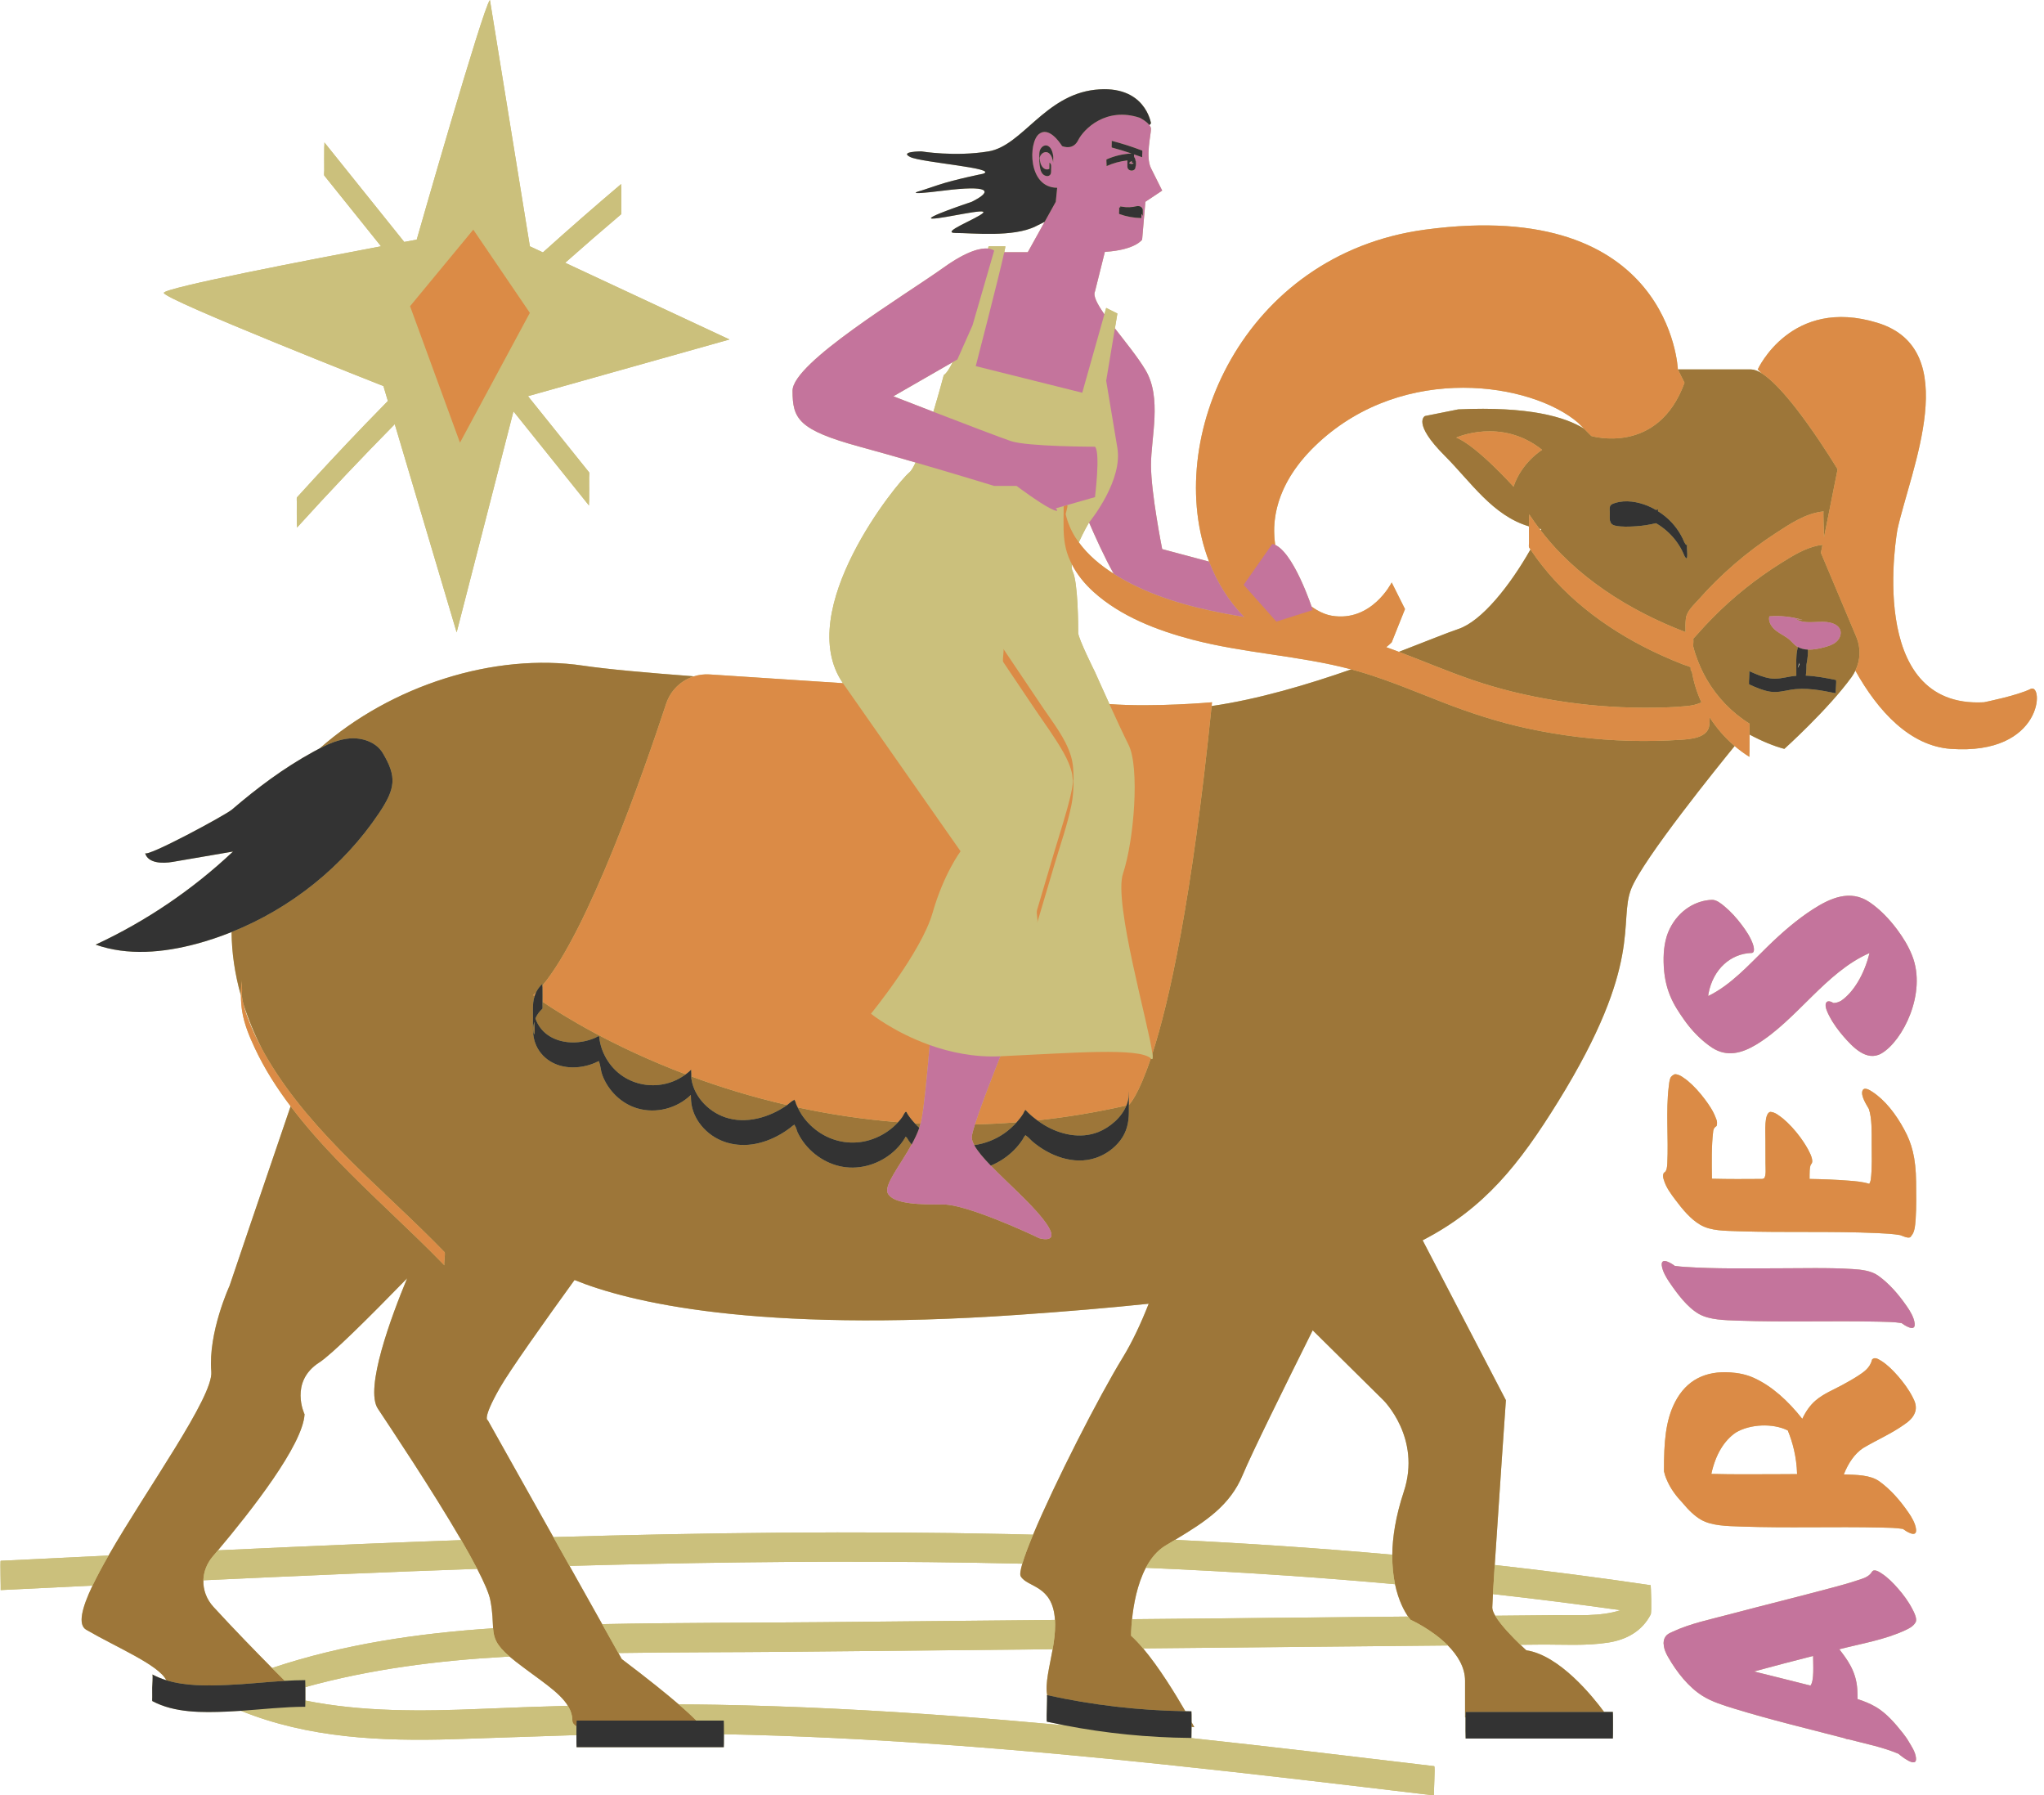
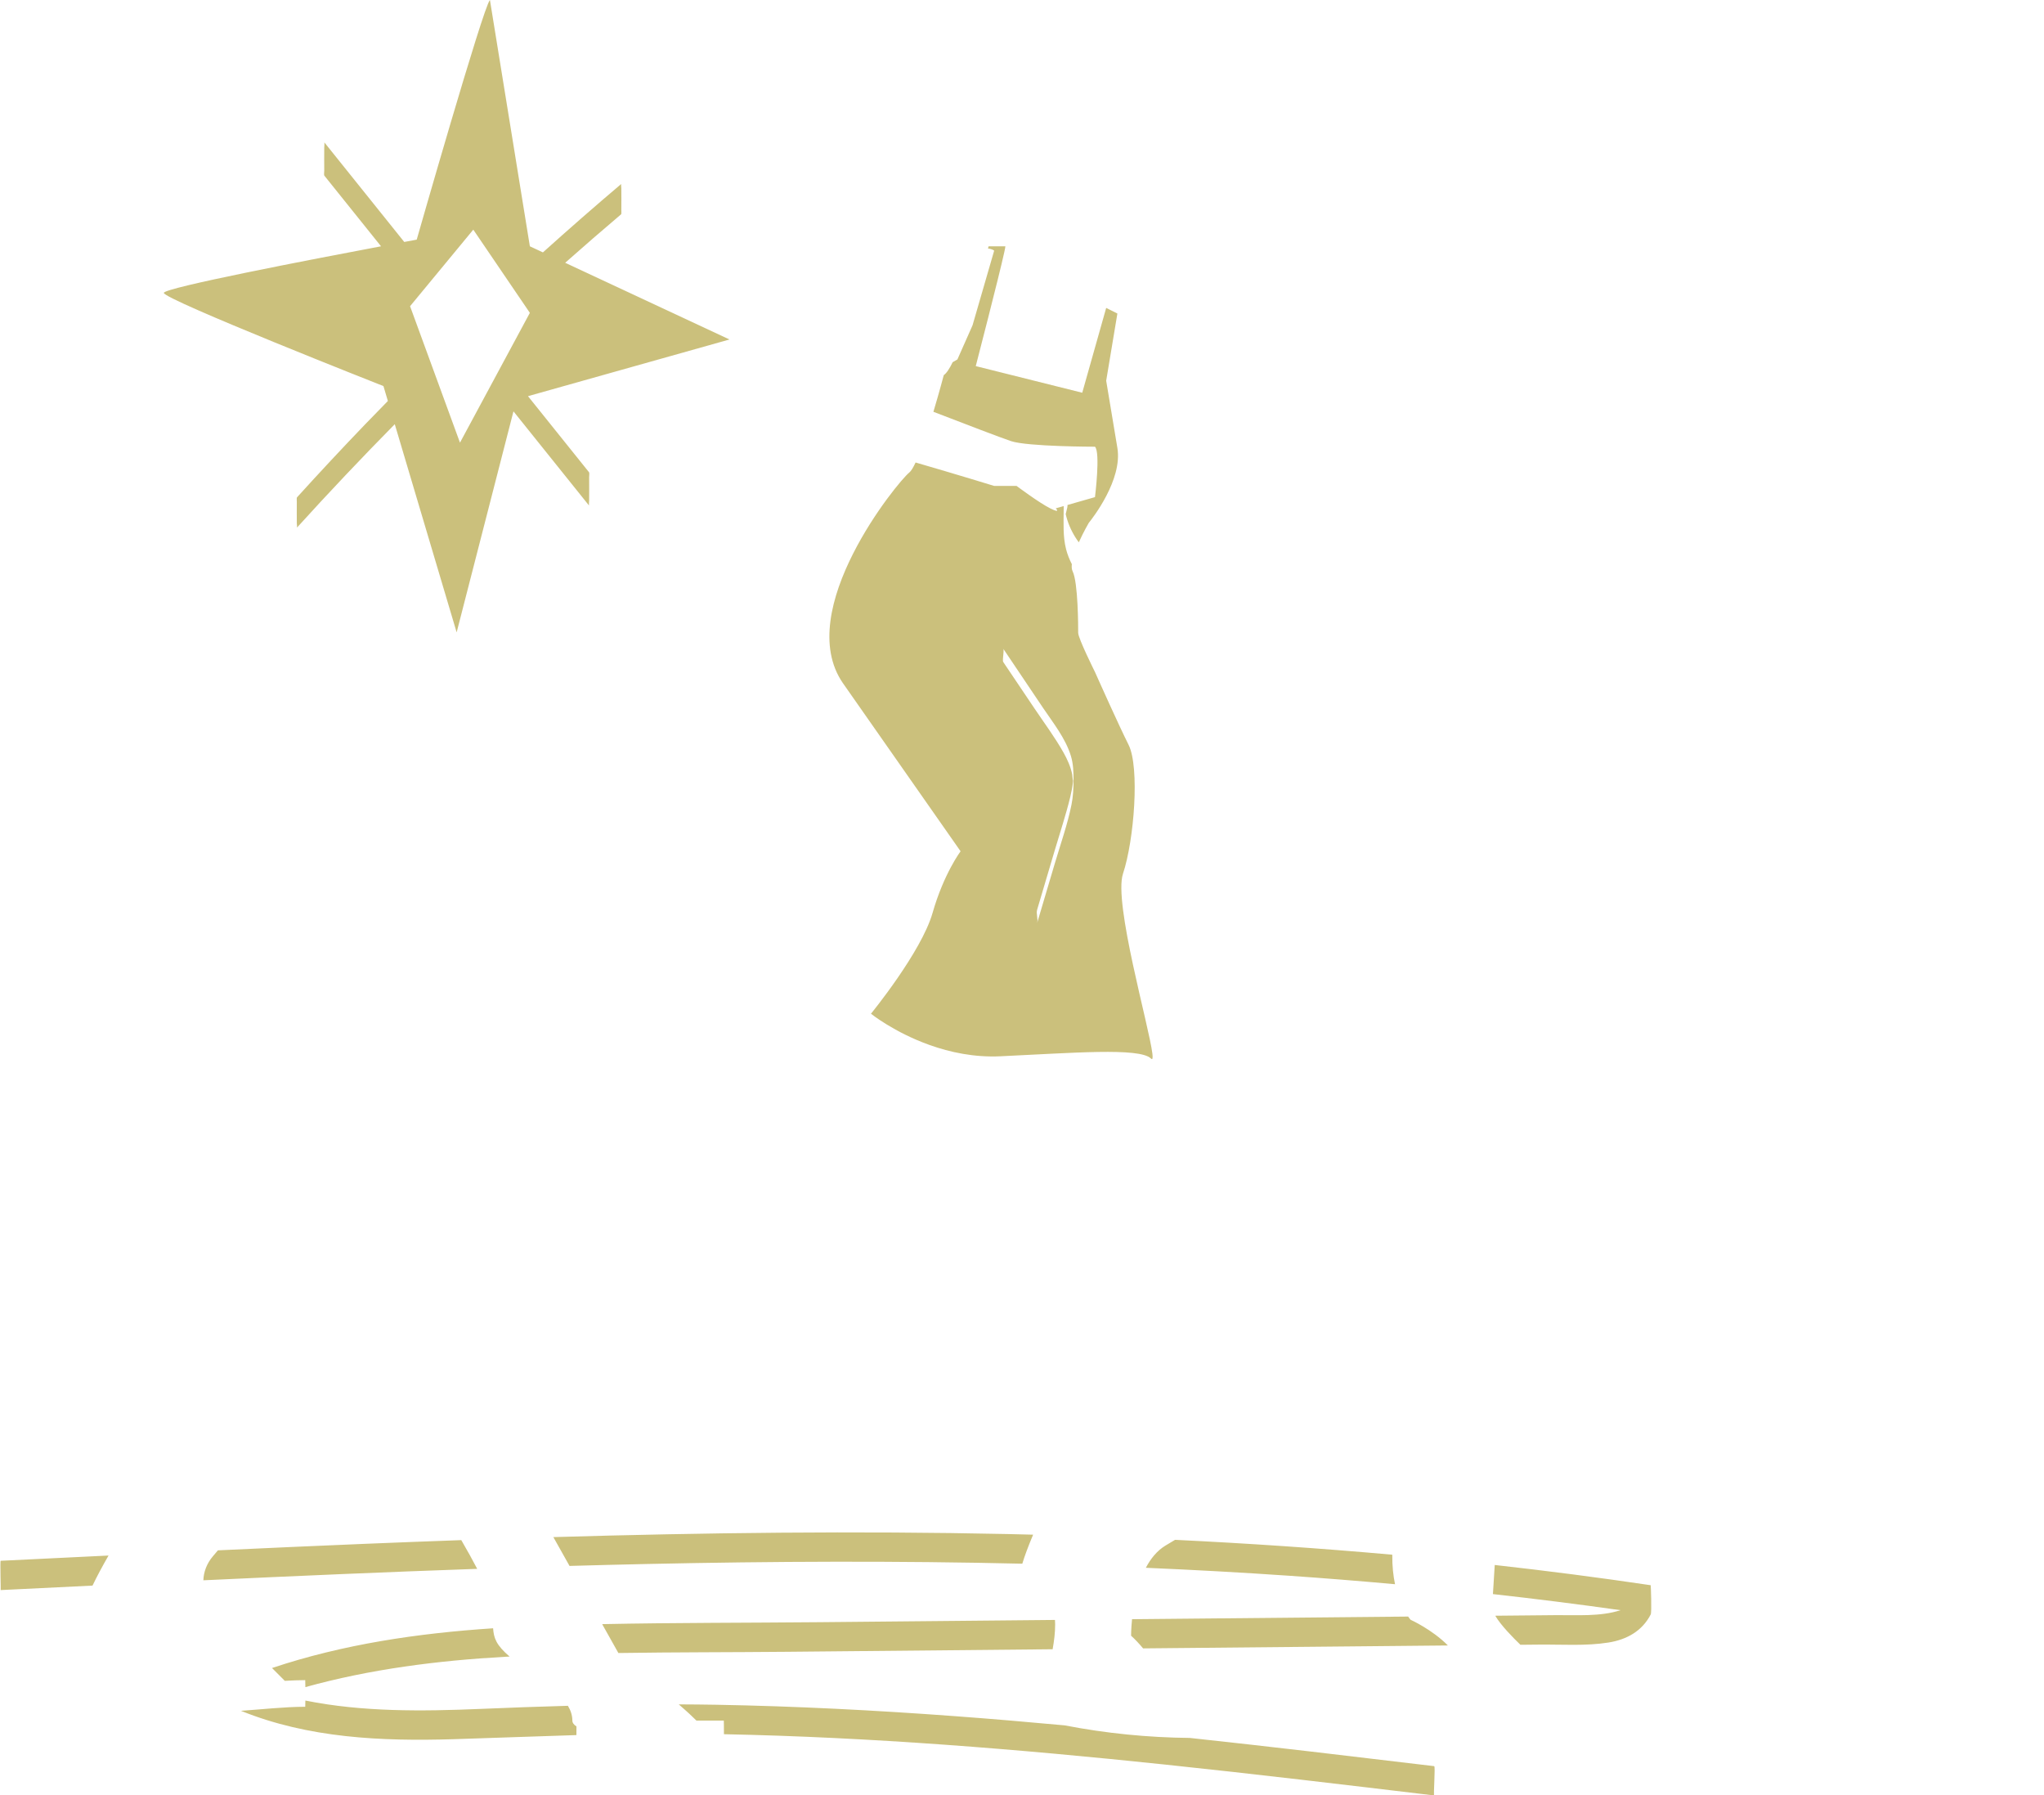
<svg xmlns="http://www.w3.org/2000/svg" height="439.0" preserveAspectRatio="xMidYMid meet" version="1.0" viewBox="-0.1 0.0 499.9 439.0" width="499.9" zoomAndPan="magnify">
  <g id="change1_2">
-     <path d="M39.966,71.617c0-1.243,36.076-8.182,53.123-11.392 c-4.62-5.757-9.239-11.513-13.859-17.27c-0.141-0.175-0.026-0.95-0.029-1.192 c-0.01-0.959-0.011-1.918-0.012-2.877c-0-0.959,0.002-1.918,0.012-2.877 c-0.001,0.075,0.09-1.115,0.029-1.192c4.795,5.975,9.589,11.949,14.384,17.924 c1.718,2.14,3.435,4.281,5.153,6.421c1.928-0.359,3.05-0.566,3.05-0.566S118.093,1.628,119.721,0 l9.766,60.223l3.195,1.491c6.302-5.669,12.679-11.254,19.151-16.728 c-0.081,0.068,0.025,0.928,0.026,1.082c0.009,0.871,0.011,1.742,0.011,2.613 c0,0.871-0.002,1.742-0.011,2.613c0.001-0.076,0.048,1.019-0.026,1.082 c-4.616,3.905-9.176,7.875-13.707,11.878l40.19,18.756l-49.287,13.862 c4.976,6.201,9.952,12.402,14.928,18.602c0.141,0.175,0.026,0.95,0.029,1.192 c0.01,0.959,0.012,1.918,0.012,2.877c0,0.959-0.002,1.918-0.012,2.877 c0.001-0.075-0.09,1.115-0.029,1.192c-4.795-5.975-9.589-11.949-14.384-17.924 c-1.365-1.701-2.73-3.402-4.095-5.103l-13.896,54.041L96.449,103.725 c-8.147,8.269-16.132,16.699-23.931,25.299c0.095-0.105-0.024-0.903-0.026-1.082 c-0.009-0.871-0.011-1.742-0.011-2.613c0-0.871,0.002-1.742,0.011-2.613 c-0,0.032-0.058-0.989,0.026-1.082c5.481-6.043,11.046-12.009,16.699-17.891 c1.836-1.91,3.69-3.802,5.544-5.694l-1.084-3.645C93.678,94.404,39.966,73.244,39.966,71.617z M450.839,360.52c3.147,0.119,6.475,0.094,8.734,1.731c2.695,1.961,5,4.562,7.136,7.676 c0.672,0.974,1.658,2.578,1.804,4.052c0.234,2.314-2.72,0.256-3.213-0.124 c-1.762-0.283-3.545-0.305-5.322-0.34c-11.458-0.261-22.967,0.159-34.349-0.248 c-3.388-0.108-7.074-0.186-9.627-1.617c-1.636-0.927-3.138-2.402-4.502-4.053 c-1.532-1.625-3.09-3.562-4.056-5.994c-0.27-0.607-0.422-1.167-0.583-1.834 c-0.024-7.153,0.383-12.438,2.717-16.955c2.806-5.422,7.477-7.641,13.511-7.237 c1.933,0.132,3.899,0.499,5.752,1.345c4.411,1.993,8.369,5.609,11.848,10.011 c0.835-1.782,1.883-3.306,3.231-4.463c1.959-1.685,4.28-2.578,6.48-3.778 c1.318-0.718,2.635-1.448,3.924-2.281c1.254-0.844,2.944-1.853,3.422-3.967 c0.743-0.796,1.667,0.01,2.337,0.367c1.473,0.951,2.831,2.316,4.094,3.765 c1.254,1.462,2.484,3.09,3.455,4.967c0.553,1.076,0.994,2.017,0.759,3.387 c-0.436,1.723-1.722,2.661-2.782,3.409c-3.193,2.262-6.621,3.713-10.024,5.727 C453.506,355.445,451.972,357.692,450.839,360.52z M439.416,360.445 c-0.128-4.254-1.093-7.785-2.275-10.67c-3.648-1.826-9.195-1.574-12.693,0.499 c-2.856,1.936-4.961,5.334-6.009,10.124c5.491,0.156,10.99,0.072,16.477,0.072 C436.414,360.469,437.915,360.458,439.416,360.445z M476.99,183.111 c-9.934-0.71-17.773-9.158-23.321-19.136c-0.258,0.535-0.548,1.057-0.903,1.548 c-5.788,7.977-16.467,17.588-16.467,17.588c-2.416-0.604-5.505-1.881-8.517-3.498 c0.001,0.459,0.005,0.918,0.006,1.377c0,0.959-0.002,1.918-0.012,2.877 c0.002-0.162-0.057,1.174-0.029,1.192c-1.27-0.792-2.469-1.682-3.604-2.645 c-3.96,4.853-22.378,27.621-25.28,34.877c-3.255,8.138,3.255,17.904-17.904,52.085 c-9.506,15.357-18.032,26.112-33.126,33.897l20.365,39.102c0,0-1.771,25.393-2.73,40.293 c12.74,1.423,25.457,3.062,38.142,4.948c0.031,0.005,0.292,6.597,0,7.163 c-2.117,4.097-5.91,6.152-10.355,6.858c-5.487,0.871-11.272,0.446-16.806,0.499 c-1.566,0.015-3.131,0.03-4.697,0.045c0.853,0.819,1.44,1.347,1.44,1.347 c8.149,1.217,16.297,11.369,19.02,15.065c0.715,0,1.429,0,2.144,0c0.05,0,0.048,6.511,0,6.511 c-12.001,0-24.003,0-36.004,0c-0.035,0-0.044-3.264-0.03-5.169h-0.111c0,0,0,0,0-8.949 c0-3.348-1.864-6.278-4.197-8.635c-5.966,0.057-11.932,0.114-17.897,0.171 c-18.882,0.18-37.764,0.361-56.646,0.541c3.921,4.645,7.94,11.217,10.332,15.362 c0.493,0.008,0.986,0.026,1.479,0.03c0.028,0,0.038,1.25,0.037,2.654 c0.427,0.772,0.668,1.226,0.668,1.226s-0.244-0.036-0.671-0.099 c-0.006,1.435-0.02,2.73-0.035,2.73c-0.126-0.001-0.251-0.006-0.377-0.008 c19.935,2.145,39.847,4.521,59.754,6.9c0.335,0.04-0.229,7.135,0,7.163 c-21.909-2.619-43.819-5.236-65.764-7.542c-35.871-3.77-71.869-6.707-107.941-7.43 c-0.001,1.599-0.013,3.173-0.036,3.173c-12.001,0-24.003,0-36.004,0c-0.023,0-0.035-1.436-0.036-2.959 c-10.023,0.295-20.043,0.702-30.081,1.005c-17.595,0.531-35.467-0.257-51.964-6.94 c-1.117,0.077-2.233,0.146-3.351,0.19c-6.022,0.24-12.856,0.361-18.322-2.567 c-0.081-0.043-0.022-0.829-0.023-0.953c-0.008-0.767-0.01-1.535-0.01-2.302 c0-0.322,0.223-3.154,0.033-3.255c1.094,0.586,2.244,1.045,3.429,1.41 c-1.949-3.809-12.073-7.967-19.604-12.348c-2.091-1.216-1.093-5.269,1.543-10.792 c-7.488,0.365-14.976,0.731-22.464,1.096c0.062-0.003-0.169-7.155,0-7.163 c8.794-0.429,17.588-0.858,26.382-1.285c9.447-16.451,25.66-38.811,25.134-44.954 c-0.819-9.551,4.462-20.999,4.462-20.999s7.608-22.535,14.933-43.902 c-0.016-0.021-0.032-0.04-0.048-0.061c-3.325-4.399-6.319-9.069-8.663-14.067 c-1.348-2.874-2.62-5.894-3.133-9.043c-0.204-1.252-0.304-2.575-0.312-3.898 c-1.509-5.344-2.243-10.533-2.283-15.531c-2.824,1.13-5.708,2.111-8.649,2.895 c-8.042,2.145-16.743,2.958-24.591,0.187c12.321-5.727,23.714-13.448,33.599-22.769 c-4.923,0.844-9.847,1.689-14.77,2.533c-2.562,0.439-6.038,0.346-6.742-2.156 c0.325,1.154,19.648-9.27,21.228-10.622c6.282-5.375,12.587-10.125,20.002-14.19 c0.487-0.267,0.979-0.528,1.475-0.785c17.468-15.395,42.663-23.442,64.421-20.232 c5.873,0.867,15.29,1.717,27.108,2.612c1.202-0.378,2.484-0.551,3.8-0.466 c7.572,0.486,19.629,1.268,32.639,2.141c-12.31-17.808,13.446-49.322,16.208-51.488 c0.454-0.356,0.989-1.247,1.563-2.476c-4.433-1.287-9.165-2.633-13.655-3.857 c-15.067-4.109-16.437-6.849-16.437-13.697c0-6.849,27.395-23.285,36.983-30.134 c5.849-4.178,9.14-4.783,10.824-4.623c0.084-0.347,0.134-0.553,0.134-0.553h4.109 c0,0.157-0.099,0.675-0.267,1.447c2.689,0,5.746,0,5.746,0l4.129-7.432 c-0.707,0.353-1.442,0.721-2.203,1.101c-5.479,2.74-15.423,1.628-19.532,1.628 s5.279-3.516,6.648-4.886c1.37-1.37-9.588,1.37-12.328,1.37c-2.74,0,9.588-4.109,9.588-4.109 c5.479-2.739,4.109-4.109-6.849-2.739c-10.958,1.37-5.479,0-5.479,0l4.109-1.37 c4.109-1.37,10.958-2.739,10.958-2.739c4.109-1.37-15.067-2.739-17.807-4.109 s2.739-1.37,2.739-1.37s8.218,1.37,16.437,0s13.697-13.697,26.025-15.067 c12.328-1.37,13.697,8.218,13.697,8.218l-0.385,0.424c0.231,0.304,0.385,0.625,0.385,0.946 c0,1.37-1.37,6.849,0,9.588c1.37,2.74,2.74,5.479,2.74,5.479l-4.109,2.739l-0.796,9.253 c0,0-1.625,2.532-9.114,2.995l-2.417,9.668c-0.522,1.044,0.549,3.084,2.3,5.586l0.439-1.555 l2.739,1.37l-0.606,3.638c2.588,3.345,5.587,7.023,7.455,10.136 c4.109,6.849,1.37,16.437,1.37,23.285c0,6.849,2.74,20.546,2.74,20.546l11.467,3.058 c-11.448-29.71,8.138-75.134,52.803-81.17c60.223-8.138,61.851,34.181,61.851,34.181 s11.394,0,17.904,0c0.746,0,1.603,0.333,2.529,0.901c-0.557-0.557-0.901-0.901-0.901-0.901 s8.138-17.904,29.298-11.394c21.159,6.511,8.138,35.808,4.883,50.457c0,0-8.138,43.947,21.159,42.319 c0,0,8.138-1.628,11.394-3.255S499.777,184.739,476.99,183.111z M63.986,256.514 c-1.931-3.807-3.459-7.554-4.615-11.23c0.112,0.491,0.238,0.978,0.38,1.461 c0.469,1.591,1.083,3.137,1.739,4.659C62.241,253.146,63.083,254.846,63.986,256.514z M364.868,393.087c0,0.539,0.278,1.228,0.724,1.99c4.963-0.047,9.926-0.095,14.888-0.142 c4.935-0.047,10.876,0.397,15.742-1.213c-10.379-1.466-20.779-2.774-31.196-3.935 C364.926,391.52,364.868,392.694,364.868,393.087z M263.745,132.607 c2.262,3.114,5.295,5.623,8.538,7.684c-2.233-3.947-4.606-9.235-6.027-12.533 c-0.045,0.055-0.073,0.09-0.073,0.09S264.893,130.048,263.745,132.607z M262.22,139.668 c1.37,2.739,1.37,13.697,1.37,15.067c0,1.37,4.109,9.588,4.109,9.588s1.617,3.637,3.532,7.837 c11.114,0.827,25.09-0.442,25.09-0.442c-0.031,0.311-0.063,0.611-0.095,0.92 c11.401-1.636,23.587-5.278,34.149-8.964c-12.755-3.38-26.12-3.928-38.896-7.28 c-8.561-2.247-17.473-5.66-24.13-11.672c-2.141-1.934-4.004-4.208-5.311-6.772 C261.969,138.635,262.004,139.236,262.22,139.668z M228.179,100.693 c1.452-4.835,2.537-8.966,2.537-8.966c0.667-0.445,1.407-1.583,2.178-3.166l-14.505,8.342 C218.389,96.903,222.789,98.614,228.179,100.693z M53.197,379.088c11.943-0.556,23.887-1.095,35.833-1.587 c7.894-0.325,15.79-0.629,23.687-0.912c-7.132-12.267-17.417-27.631-20.408-32.153 c-3.258-4.926,3.258-22.441,7.164-31.869c-9.566,9.832-18.482,18.652-21.479,20.574 c-7.419,4.759-3.609,12.679-3.609,12.679C73.965,353.326,61.286,369.491,53.197,379.088z M66.426,407.861c17.449-5.833,35.714-8.505,54.071-9.714c-0.127-1.719-0.063-3.8-0.689-6.931 c-0.333-1.664-1.511-4.346-3.199-7.601c-22.33,0.776-44.652,1.751-66.971,2.799 c-0.072,2.312,0.747,4.622,2.47,6.502C57.118,398.381,62.702,404.102,66.426,407.861z M138.792,417.1c-2.097-3.439-6.992-6.339-12.752-10.807c-0.561-0.435-1.058-0.842-1.51-1.23 c-0.371,0.02-0.742,0.033-1.113,0.054c-16.484,0.929-32.953,3.013-48.834,7.416 c0.006,1.02,0.007,2.302,0.002,3.288c13.983,2.801,28.507,2.644,42.791,2.042 C124.518,417.561,131.655,417.297,138.792,417.1z M147.174,397.131 c17.803-0.366,35.627-0.307,53.424-0.477c19.106-0.183,38.212-0.365,57.318-0.548 c-0.537-8.635-6.763-7.882-8.381-10.68c-0.235-0.407-0.07-1.495,0.392-3.073 c-30.58-0.718-61.184-0.587-91.762,0.071c-6.326,0.136-12.651,0.297-18.975,0.475L147.174,397.131z M260.289,421.887c-1.447-0.28-2.891-0.578-4.331-0.895c-0.166-0.036-0.033-2.989-0.033-3.255 c0-0.254,0.097-3.241,0.033-3.255c0.021,0.005,0.042,0.008,0.062,0.013 c-0.563-2.839,0.565-6.895,1.324-11.22c-21.604,0.206-43.209,0.413-64.813,0.619 c-13.783,0.132-27.595,0.085-41.395,0.3l0.83,1.48c6.492,4.913,10.913,8.483,13.932,11.079 c3.044,0.012,6.088,0.037,9.134,0.091c19.477,0.347,38.939,1.35,58.365,2.787 C242.37,420.294,251.332,421.059,260.289,421.887z M274.517,331.898 c2.391-3.905,4.51-8.511,6.322-13.114c-9.567,1.008-20.201,1.906-32.065,2.727 c-64.377,4.458-95.207-3.176-108.363-8.528c-7.145,9.875-15.813,22.06-18.301,26.432 c-4.42,7.769-2.912,7.854-2.912,7.854l16.036,28.582c37.01-1.089,74.039-1.537,111.059-0.749 c2.092,0.044,4.183,0.1,6.274,0.153C257.874,362.561,268.61,341.548,274.517,331.898z M344.284,395.28c-0.836-1.198-2.333-3.788-3.203-7.909c-8.615-0.778-17.237-1.473-25.866-2.068 c-11.684-0.806-23.377-1.443-35.076-1.948c-2.152,4.086-3.024,9.121-3.374,12.571 C299.271,395.711,321.778,395.495,344.284,395.28z M338.235,342.375l-17.289-17.094 c-6.755,13.551-15.084,30.438-17.065,35.254c-3.129,7.605-9.111,11.486-16.598,15.984 c17.733,0.857,35.449,2.052,53.129,3.637c0.051-4.227,0.808-9.342,2.817-15.408 C347.592,351.573,338.235,342.375,338.235,342.375z M376.85,129.348 c-0.152-0.021-0.307-0.038-0.458-0.062c0.099,0.13,0.199,0.26,0.299,0.39 C376.745,129.565,376.797,129.457,376.85,129.348z M387.315,104.829l-1.474-1.474 c-11.394-9.766-42.319-14.649-63.478,4.883c-9.347,8.628-11.7,17.571-10.58,25.01 c4.03,1.858,7.84,12.056,8.891,15.073c1.661,1.194,3.366,1.973,4.944,2.236 c9.766,1.628,14.649-8.138,14.649-8.138l3.255,6.511l-3.255,8.138 c-0.431,0.431-0.878,0.817-1.333,1.178c0.783,0.276,1.564,0.559,2.345,0.851 c0.252,0.094,0.501,0.195,0.752,0.29c6.597-2.532,11.765-4.658,14.513-5.574 c5.757-1.919,12.644-10.626,17.663-19.452c-0.107-0.161-0.221-0.317-0.327-0.48 c-0.141-0.217-0.026-0.921-0.029-1.192c-0.01-0.959-0.011-1.918-0.012-2.877 c-0-0.369,0.004-0.737,0.005-1.106c-8.908-2.636-14.243-10.9-20.555-17.212 c-8.138-8.138-4.883-9.766-4.883-9.766l8.138-1.628C373.745,99.319,382.671,101.918,387.315,104.829z M440.003,162.014c-0.17,0.413-0.311,0.835-0.423,1.266c0.013,0.001,0.043-0.019,0.069-0.033 c0.003-0.011,0.003-0.032,0.008-0.039c0.12-0.217,0.213-0.447,0.325-0.668 C439.99,162.364,439.993,162.189,440.003,162.014z M441.85,103.463 c-0.926-1.305-1.818-2.51-2.596-3.476C440.141,101.13,441.013,102.301,441.85,103.463z M465.608,276.186 c-2.001-3.737-4.702-7.223-7.815-9.232c-0.437-0.286-1.853-1.259-2.338-0.369 c-0.651,1.272,1.089,3.78,1.497,4.549c0.786,2.222,0.703,5.744,0.703,8.389 c0,2.947,0.146,6.048-0.226,8.971c-0.076,0.356-0.191,0.701-0.359,0.976 c-1.674-0.529-3.423-0.653-5.118-0.785c-3.16-0.243-6.322-0.362-9.486-0.413 c0.015-1.13-0.058-2.899,0.347-3.57c1.385-1.094-2.251-6.123-2.665-6.676 c-1.286-1.723-2.71-3.29-4.223-4.549c-0.891-0.655-1.878-1.561-3.098-1.605 c-1.494,0.477-1.157,4.619-1.157,7.022c0.008,1.841,0.016,3.672,0.016,5.512 c0,1.354,0.203,3.015-0.337,3.715c-0.144,0.051-0.317,0.078-0.436,0.153 c-4.109,0.03-8.218,0.056-12.326-0.051c-0.054-4.02-0.134-8.041,0.317-11.681 c0-0.024,0.008-0.048,0.008-0.072c0.146-0.672,0.416-0.866,0.825-1.152 c0.179-0.653,0.122-1.272-0.177-1.877c-0.639-1.771-1.691-3.292-2.686-4.622 c-1.286-1.721-2.711-3.292-4.223-4.551c-0.894-0.655-1.905-1.57-3.114-1.615 c-0.454,0.213-0.939,0.428-1.166,1.081c-0.21,0.594-0.266,1.342-0.347,1.984 c-0.727,5.881-0.054,12.573-0.349,18.726c-0.051,0.946-0.134,1.709-0.58,2.152 c-0.521,0.18-0.568,1.105-0.284,1.853c0.546,1.925,1.812,3.562,2.799,4.881 c1.792,2.4,3.776,4.784,6.1,6.142c2.605,1.542,6.053,1.462,9.425,1.593 c11.309,0.372,22.606-0.054,33.904,0.451c1.853,0.084,3.721,0.178,5.565,0.488 c0.568,0.135,2.363,1.178,2.735,0.196c0.791-0.82,0.949-2.33,1.076-4.141 c0.202-2.993,0.129-6.07,0.105-9.078C468.455,283.07,467.448,279.52,465.608,276.186z M415.435,321.308c2.554,1.431,6.238,1.507,9.626,1.615c11.415,0.41,22.957-0.011,34.447,0.251 c1.817,0.045,3.65,0.057,5.461,0.347c0.494,0.381,3.436,2.426,3.203,0.116 c-0.146-1.474-1.132-3.077-1.804-4.052c-2.128-3.101-4.441-5.751-7.143-7.676 c-1.663-1.187-4.025-1.474-6.27-1.604c-6.098-0.375-12.389-0.178-18.622-0.178 c-7.387,0-14.796,0.154-22.183-0.334c-0.877-0.06-1.759-0.124-2.638-0.258 c-0.496-0.381-3.427-2.416-3.195-0.11c0.179,1.474,1.165,3.066,1.829,4.052 C410.158,316.432,412.594,319.701,415.435,321.308z M463.958,227.385 c-2.023-2.734-4.328-5.086-6.82-6.784c-4.774-3.236-9.717-0.931-13.858,1.734 c-3.932,2.53-7.629,5.74-11.197,9.232c-4.577,4.471-8.872,9.284-14.407,11.986 c0.019-0.194,0.041-0.388,0.065-0.58c1.132-6.015,5.437-9.799,10.549-9.957 c0.906-0.037,0.526-1.569,0.307-2.198c-0.639-1.771-1.691-3.29-2.686-4.622 c-1.286-1.723-2.71-3.29-4.223-4.549c-0.905-0.761-2.022-1.653-3.107-1.618 c-3.817,0.132-8.009,2.413-10.322,7.083c-1.172,2.365-1.545,5.217-1.488,8.091 c0.119,6.881,2.489,10.557,4.967,14.093c1.924,2.759,4.345,5.207,6.916,6.902 c3.619,2.345,7.275,1.338,10.792-0.784c9.896-5.989,16.947-17.715,27.672-22.367 c-1.223,5.082-3.871,9.588-6.962,11.675c-0.588,0.324-1.205,0.525-1.83,0.531 c-0.605-0.347-1.455-0.706-1.811-0.044c-0.477,0.892,0.502,2.697,0.793,3.255 c0.971,1.879,2.2,3.506,3.454,4.967c2.08,2.364,5.583,6.307,9.295,4.147 c5.18-3.02,11.124-14.703,7.516-23.871C466.627,231.293,465.341,229.262,463.958,227.385z M465.948,398.584c-5.005,2.364-10.795,3.303-16.209,4.692c1.84,2.391,4.133,5.306,4.398,9.828 c0.049,0.784,0.061,1.567,0.063,2.351c1.526,0.486,3.013,1.078,4.475,1.927 c2.534,1.485,4.688,3.958,6.625,6.415c0.494,0.631,0.98,1.297,1.399,2.022 c0.648,1.116,1.643,2.494,1.796,4.05c0.275,2.716-3.791-0.586-4.27-1.03 c-3.899-1.648-8.033-2.448-12.133-3.521c-0.403-0.018-0.783-0.13-1.145-0.297 c-9.014-2.343-18.062-4.508-26.898-7.223c-2.658-0.82-5.485-1.679-7.806-3.149 c-3.319-2.093-6.193-5.648-8.397-9.505c-0.423-0.745-1.022-1.903-1.058-3.127 c-0.009-0.035-0.018-0.07-0.027-0.105c0-2.071,1.262-2.488,2.29-2.96 c4.35-2.015,9.276-3.004,13.955-4.254c8.292-2.197,16.592-4.23,24.876-6.45 c2.071-0.56,4.15-1.106,6.205-1.807c1.289-0.428,2.856-0.787,3.632-2.09 c0.517-0.868,1.868,0.07,2.337,0.369c1.473,0.951,2.84,2.316,4.094,3.765 c1.262,1.45,2.483,3.077,3.454,4.955c0.267,0.512,1.295,2.387,0.793,3.243 C467.809,397.706,466.79,398.193,465.948,398.584z M443.329,405.001c0-0.029-0.001-0.057-0.001-0.086 c-4.819,1.232-9.636,2.475-14.442,3.794c4.596,1.164,9.203,2.254,13.802,3.446 C443.618,410.968,443.337,407.173,443.329,405.001z" fill="#cbc07c" />
-   </g>
+     </g>
  <g>
    <g id="change2_1">
-       <path d="M130.571,249.87c0.337,5.232-0.471,2.381-0.223,1.035 c0.046-0.252,0.083-0.504,0.142-0.753C130.513,250.056,130.544,249.964,130.571,249.87z M268.501,276.806c2.749-1.089,5.698-3.526,6.893-6.488c-7.457,1.696-14.73,2.881-21.793,3.633 c0.541,0.399,1.094,0.781,1.67,1.127C259.19,277.435,264.126,278.538,268.501,276.806z M225.038,274.758c-0.465-0.023-0.931-0.047-1.394-0.073c0.347,0.375,0.708,0.734,1.088,1.076 C224.848,275.424,224.949,275.09,225.038,274.758z M353.289,111.494 c-8.138-8.138-4.883-9.766-4.883-9.766l8.138-1.628c17.201-0.782,26.127,1.817,30.771,4.729 l1.782,1.782c0,0,16.276,4.883,22.787-13.021l-1.628-3.255c0,0,11.394,0,17.904,0 c0.746,0,1.603,0.333,2.529,0.901c2.545,1.561,5.635,4.981,8.565,8.752 c0.887,1.142,1.759,2.313,2.596,3.476c4.166,5.781,7.47,11.286,7.47,11.286l-3.328,16.638 c-0.03-2.393-0.231-6.321-0.1-6.333c-4.346,0.404-8.257,3.07-11.826,5.391 c-3.475,2.259-6.796,4.753-9.935,7.46c-3.138,2.707-6.094,5.625-8.838,8.731 c-1.144,1.295-2.85,2.757-3.074,4.562c-0.135,1.084-0.127,2.227-0.095,3.365 c-0.857-0.328-1.71-0.666-2.558-1.016c-3.437-1.417-6.8-3.018-10.055-4.815 c-6.465-3.57-12.523-7.938-17.724-13.196c-1.825-1.844-3.517-3.81-5.097-5.863 c0.054-0.11,0.106-0.218,0.159-0.327c-0.152-0.021-0.307-0.038-0.458-0.062 c-0.874-1.154-1.722-2.328-2.513-3.542c0.07,0.108-0.029,1.221-0.029,1.192 c-0.006,0.59-0.006,1.181-0.007,1.771C364.935,126.07,359.6,117.805,353.289,111.494z M393.616,125.515c-0.001,0.541-0.043,1.092,0.016,1.581c0,0.088,0,0.176,0,0.263 c0.003-0.035,0.019-0.062,0.025-0.095c0.111,0.601,0.422,1.082,1.272,1.267 c1.607,0.351,3.427,0.256,5.058,0.155c1.656-0.103,3.291-0.364,4.903-0.747 c0.104,0.06,0.214,0.111,0.317,0.174c1.691,1.032,3.194,2.367,4.416,3.926 c0.624,0.796,1.173,1.652,1.635,2.552c0.21,0.41,0.396,0.831,0.573,1.256 c0.075,0.181,0.589,1.117,0.684,0.425c0.146-1.068-0.145-2.194,0-3.255 c-0.098,0.718-0.659-0.364-0.737-0.552c-0.228-0.553-0.489-1.092-0.781-1.615 c-0.605-1.085-1.34-2.097-2.178-3.014c-1.005-1.1-2.171-2.044-3.433-2.837 c-0.006-0.256,0.008-0.431,0.062-0.445c-0.189,0.048-0.38,0.085-0.569,0.13 c-0.65-0.377-1.316-0.724-2.012-1.006c-2.463-0.999-5.372-1.509-7.957-0.686 c-0.48,0.153-1.104,0.329-1.261,0.874C393.509,124.356,393.616,125.017,393.616,125.515z M356.063,107 c5,2,14,12,14,12c2-6,7-9,7-9C367.063,102,356.063,107,356.063,107z M380.359,171.28 c7.08,1.152,14.252,1.746,21.426,1.763c3.595,0.009,7.243-0.04,10.821-0.416 c1.075-0.113,2.361-0.359,3.406-0.899c-1.157-2.498-1.917-5.064-2.381-7.699 c-0.048,0.018-0.091,0.047-0.152,0.04c-0.075-0.008-0.107-0.368-0.115-0.917 c-0.543-0.302-1.261-0.457-1.768-0.654c-0.864-0.336-1.724-0.683-2.579-1.041 c-1.714-0.719-3.409-1.483-5.081-2.295c-11.739-5.7-22.447-13.861-29.728-24.802 c-5.019,8.826-11.905,17.533-17.663,19.452c-2.748,0.916-7.916,3.042-14.513,5.574 c5.97,2.262,11.848,4.769,17.887,6.845C366.564,168.518,373.425,170.152,380.359,171.28z M245.533,277.112c1.107-0.77,2.109-1.683,3.004-2.691c-3.45,0.271-6.849,0.444-10.19,0.52 c-0.499,1.567-0.781,2.668-0.781,3.148c0,0.557,0.222,1.202,0.609,1.915 C240.799,279.635,243.334,278.642,245.533,277.112z M200.576,277.075 c3.582,2.286,7.942,2.915,12.015,1.687c2.08-0.627,4.034-1.696,5.678-3.117 c0.45-0.389,0.874-0.806,1.274-1.245c-8.694-0.694-16.901-1.965-24.553-3.617 c0.306,0.643,0.643,1.271,1.04,1.863C197.218,274.415,198.781,275.93,200.576,277.075z M168.98,263.646c0.015,0.108,0.031,0.215,0.046,0.323c0.045,0.282,0.105,0.562,0.175,0.839 c0.141,0.556,0.329,1.097,0.559,1.622c0.467,1.064,1.101,2.048,1.856,2.93 c1.494,1.745,3.462,3.099,5.639,3.841c5.081,1.732,10.759,0.05,15.033-2.901 c0.039-0.027,0.078-0.061,0.117-0.09c-8.573-1.976-16.417-4.409-23.427-6.998 C168.979,263.356,168.98,263.501,168.98,263.646z M291.315,422.235c0.427,0.063,0.671,0.099,0.671,0.099 s-0.241-0.453-0.668-1.226C291.318,421.48,291.317,421.862,291.315,422.235z M130.929,248.857 c-0.029,0.063-0.05,0.13-0.076,0.194c0.338,0.952,0.824,1.846,1.503,2.644 c2.491,2.932,6.738,3.662,10.354,2.932c0.989-0.2,1.955-0.506,2.877-0.914 c0.183-0.081,0.492-0.334,0.679-0.323c0.299,0.018,0.177,0.086,0.221,0.45 c0.05,0.414,0.121,0.826,0.212,1.233c0.407,1.805,1.21,3.514,2.307,5.001 c4.402,5.972,12.852,6.94,18.602,2.619c-17.939-6.783-30.206-14.472-35.022-17.745 c-0.001,0.274-0,0.548-0.003,0.822c0.001-0.055,0.042,0.836-0.022,0.894 C131.871,247.288,131.314,248.008,130.929,248.857z M418.033,175.409 c0.002,0.606-0.012,1.21-0.067,1.811c-0.295,3.251-4.636,3.513-7.102,3.676 c-4.136,0.272-8.284,0.35-12.427,0.236c-8.446-0.231-16.869-1.257-25.125-3.051 c-7.024-1.526-13.798-3.73-20.492-6.332c-6.47-2.515-12.874-5.229-19.523-7.25 c-0.97-0.295-1.944-0.566-2.922-0.825c-10.562,3.686-22.748,7.328-34.149,8.964 c-4.861,47.778-10.425,72.447-14.489,85.003c0.133,1.113,0.048,1.583-0.341,1.194 c-0.012-0.012-0.029-0.022-0.041-0.034c-3.049,9.069-5.169,11.193-5.364,11.375 c-0.002,0.604,0.005,1.207,0,1.811c-0.02,2.521-0.521,4.769-2.063,6.824 c-1.518,2.022-3.695,3.55-6.094,4.341c-5.373,1.773-11.232-0.489-15.375-3.987 c-0.5-0.422-0.954-1.015-1.492-1.378c-0.611-0.412-0.095-0.273-0.461,0.034 c-0.193,0.162-0.34,0.57-0.482,0.789c-0.605,0.93-1.307,1.795-2.087,2.584 c-1.624,1.642-3.582,2.944-5.716,3.824c3.906,4.048,9.353,8.789,12.595,12.843 c5.479,6.849-0.814,4.883-0.814,4.883c-2.739-1.37-17.807-8.218-23.285-8.218s-12.328,0-13.697-2.739 c-0.989-1.978,3.013-6.813,5.834-11.925c-0.278-0.349-0.559-0.696-0.806-1.067 c-0.079-0.118-0.265-0.518-0.397-0.625c-0.403-0.329-0.162-0.342-0.462,0.15 c-0.595,0.979-1.312,1.883-2.123,2.692c-3.157,3.149-7.744,4.893-12.2,4.415 c-4.483-0.481-8.617-3.189-11.028-6.972c-0.317-0.498-0.605-1.015-0.86-1.548 c-0.209-0.438-0.367-1.278-0.662-1.644c-0.283-0.351,0.225-0.43-0.415-0.079 c-0.21,0.115-0.434,0.352-0.631,0.504c-0.535,0.412-1.089,0.802-1.658,1.165 c-2.096,1.337-4.424,2.339-6.868,2.823c-4.67,0.924-9.482-0.286-12.776-3.817 c-1.493-1.6-2.591-3.612-2.941-5.785c-0.124-0.767-0.157-1.55-0.162-2.335 c-3.424,3.305-8.54,4.636-13.127,3.27c-3.909-1.164-7.102-4.323-8.525-8.12 c-0.382-1.019-0.415-2.114-0.747-3.122c-0.187-0.569,0.069-0.279-0.367-0.187 c-0.203,0.043-0.48,0.227-0.684,0.314c-0.464,0.197-0.938,0.37-1.42,0.515 c-2.033,0.613-4.225,0.783-6.313,0.363c-3.958-0.796-6.939-3.789-7.364-7.85 c-0.146-1.399-0.077-2.836-0.075-4.238c0.002-1.186-0.05-2.394,0.07-3.576 c0.053-0.527,0.175-1.031,0.33-1.521c-0.221-0.162-0.342-0.253-0.342-0.253 c0.228-0.203,0.46-0.44,0.691-0.669c0.377-0.784,0.897-1.497,1.569-2.105 c-0.035,0.032-0.03,0.225-0.016,0.426c11.199-13.324,24.796-52.277,30.28-68.916 c1.078-3.271,3.652-5.707,6.791-6.694c-11.818-0.894-21.235-1.745-27.108-2.612 c-21.758-3.21-46.953,4.836-64.421,20.232c2.304-1.193,4.713-2.213,7.283-2.432 c3.122-0.267,6.557,0.898,8.16,3.591c3.453,5.81,3.125,8.621-0.961,14.716 c-8.723,13.009-21.499,23.218-36.033,29.032c0.039,4.998,0.773,10.187,2.283,15.531 c-0.008-1.309,0.075-2.619,0.241-3.862c-0.142,1.062,0.143,2.187,0,3.255 c-0.021,0.14-0.025,0.282-0.042,0.423c0.031,0.276,0.069,0.552,0.114,0.826 c0.065,0.405,0.15,0.807,0.241,1.207c1.156,3.676,2.684,7.423,4.615,11.23 c0.482,0.889,0.975,1.772,1.493,2.64c10.986,18.406,28.411,31.797,43.129,47.008 c0.206,0.213,0.016,1.342,0.016,1.628c-0,0.244-0.169,1.469-0.016,1.628 c-4.444-4.593-9.084-8.988-13.702-13.404c-8.421-8.053-16.883-16.195-23.933-25.509 c-7.325,21.367-14.933,43.902-14.933,43.902S50.76,325.854,51.579,335.405 c0.526,6.143-15.687,28.504-25.134,44.954c-1.512,2.633-2.848,5.112-3.917,7.351 c-2.636,5.522-3.634,9.575-1.543,10.792c7.531,4.381,17.654,8.539,19.604,12.348 c4.741,1.46,10.076,1.349,14.893,1.157c4.695-0.187,9.38-0.729,14.073-1.008 c-0.743-0.74-1.818-1.815-3.129-3.138c-3.724-3.759-9.308-9.48-14.318-14.945 c-1.723-1.88-2.543-4.19-2.47-6.502c0.065-2.059,0.835-4.12,2.334-5.878 c0.393-0.461,0.805-0.948,1.226-1.447c8.089-9.597,20.768-25.762,21.188-33.268 c0,0-3.809-7.92,3.609-12.679c2.996-1.922,11.913-10.742,21.479-20.574 c-3.907,9.427-10.423,26.942-7.164,31.869c2.991,4.522,13.276,19.886,20.408,32.153 c1.462,2.515,2.784,4.891,3.891,7.026c1.688,3.255,2.866,5.937,3.199,7.601 c0.626,3.131,0.561,5.212,0.689,6.931c0.177,2.391,0.733,4.084,4.034,6.916 c0.452,0.388,0.949,0.794,1.51,1.23c5.76,4.468,10.654,7.368,12.752,10.807 c0.688,1.128,1.077,2.314,1.094,3.632c0.007,0.55,0.373,1.011,0.996,1.405 c0.006-0.828,0.016-1.426,0.031-1.426c9.769,0,19.538,0,29.307,0 c-0.954-0.963-2.332-2.248-4.321-3.958c-3.019-2.596-7.44-6.167-13.932-11.079l-0.83-1.48 l-3.963-7.063l-7.984-14.231l-3.955-7.048l-16.036-28.582c0,0-1.508-0.085,2.912-7.854 c2.487-4.372,11.156-16.558,18.301-26.432c13.155,5.352,43.986,12.986,108.363,8.528 c11.864-0.822,22.498-1.719,32.065-2.727c-1.812,4.603-3.931,9.209-6.322,13.114 c-5.908,9.649-16.644,30.663-21.949,43.357c-1.2,2.87-2.117,5.308-2.642,7.098 c-0.462,1.577-0.628,2.666-0.392,3.073c1.618,2.797,7.844,2.045,8.381,10.68 c0.022,0.354,0.038,0.719,0.04,1.105c0.011,2.016-0.261,4.068-0.611,6.063 c-0.759,4.325-1.887,8.38-1.324,11.22c11.101,2.443,22.419,3.751,33.781,3.931 c-2.392-4.145-6.411-10.717-10.332-15.362c-0.996-1.181-1.987-2.241-2.942-3.1 c0,0-0.007-1.633,0.237-4.037c0.351-3.45,1.222-8.485,3.374-12.571 c1.18-2.24,2.744-4.196,4.822-5.444c0.79-0.474,1.561-0.935,2.321-1.392 c7.487-4.498,13.469-8.379,16.598-15.984c1.982-4.816,10.31-21.703,17.065-35.254l17.289,17.094 c0,0,9.357,9.198,4.994,22.373c-2.009,6.066-2.766,11.181-2.817,15.408 c-0.034,2.788,0.242,5.186,0.67,7.215c0.87,4.121,2.367,6.711,3.203,7.909 c0.368,0.527,0.609,0.79,0.609,0.79s5.216,2.337,9.119,6.28 c2.333,2.357,4.197,5.287,4.197,8.635c0,8.949,0,8.949,0,8.949h0.111 c0.006-0.782,0.016-1.342,0.03-1.342c11.287,0,22.574,0,33.86,0 c-2.724-3.696-10.871-13.848-19.02-15.065c0,0-0.587-0.528-1.44-1.347 c-1.795-1.724-4.789-4.766-6.158-7.104c-0.446-0.762-0.724-1.45-0.724-1.99 c0-0.393,0.058-1.567,0.158-3.3c0.106-1.828,0.258-4.282,0.441-7.118 c0.959-14.9,2.73-40.293,2.73-40.293l-20.365-39.102c15.094-7.786,23.62-18.541,33.126-33.897 c21.159-34.181,14.649-43.947,17.904-52.085c2.903-7.256,21.32-30.024,25.28-34.877 C421.771,180.4,419.716,178.033,418.033,175.409z M453.669,163.975 c-0.258,0.535-0.548,1.057-0.903,1.548c-5.788,7.977-16.467,17.588-16.467,17.588 c-2.416-0.604-5.505-1.881-8.517-3.498c-0.002-0.5-0.001-1-0.006-1.5 c-0.002-0.167,0.081-1.123-0.029-1.192c-4.307-2.687-7.883-6.416-10.435-10.804 c-1.062-1.826-1.931-3.761-2.613-5.76c-0.115-0.336-0.236-0.669-0.339-1.008 c-0.137-0.449-0.252-0.905-0.369-1.359c0.037-0.585,0.1-1.242,0.042-1.822 c0.007-0.007,0.013-0.014,0.019-0.021c0.33-0.362,0.662-0.712,0.959-1.05 c1.177-1.344,2.393-2.654,3.646-3.927c2.556-2.597,5.267-5.043,8.114-7.318 c2.791-2.23,5.711-4.299,8.743-6.19c2.793-1.741,5.726-3.59,8.982-4.26 c0.371-0.076,0.749-0.126,1.128-0.17l-0.386,1.931l8.67,20.591 C455.033,158.429,454.906,161.414,453.669,163.975z M449.943,153.983 c-0.331-0.849-1.191-1.383-2.064-1.641c-2.865-0.85-6.263,0.59-8.796-0.996l1.701,0.256 c-2.632-0.811-5.42-1.115-8.165-0.89c-0.322,1.34,0.589,2.685,1.682,3.526 c1.093,0.84,2.402,1.386,3.417,2.318c0.45,0.413,0.835,0.896,1.312,1.278 c0.185,0.148,0.384,0.264,0.585,0.376c-0.065,0.255-0.122,0.507-0.17,0.746 c-0.311,1.548-0.224,3.167-0.222,4.733c0.001,0.515-0.002,1.034,0.003,1.553 c-0.509,0.041-1.018,0.101-1.526,0.191c-1.687,0.299-3.227,0.709-4.954,0.423 c-1.762-0.292-3.416-1.029-5.035-1.753c0.079,0.035-0.016,1.479-0.016,1.628 c0,0.167-0.121,1.566,0.016,1.628c1.619,0.724,3.273,1.461,5.035,1.753 c1.731,0.287,3.263-0.123,4.954-0.423c3.742-0.663,7.536,0.094,11.206,0.832 c-0.187-0.038,0.234-3.208,0-3.255c-2.417-0.486-4.887-0.971-7.36-1.063 c0.08-0.565,0.121-1.14,0.143-1.698c0.013-0.338,0.014-0.676,0.019-1.015 c0.145-0.721,0.257-1.45,0.319-2.186c0.041-0.482,0.041-0.971,0.035-1.461 c1.28,0.048,2.633-0.214,3.875-0.544c1.078-0.286,2.184-0.616,3.034-1.337 C449.82,156.24,450.348,155.022,449.943,153.983z" fill="#9d7639" />
-     </g>
+       </g>
    <g id="change1_1">
      <path d="M0.063,381.643c8.794-0.429,17.588-0.858,26.382-1.285 c-1.512,2.633-2.848,5.112-3.917,7.351c-7.488,0.365-14.976,0.731-22.464,1.096 C0.125,388.803-0.106,381.652,0.063,381.643z M315.215,385.303c8.629,0.595,17.252,1.29,25.866,2.068 c-0.428-2.029-0.703-4.427-0.67-7.215c-17.68-1.584-35.396-2.78-53.129-3.637 c-0.76,0.457-1.531,0.918-2.321,1.392c-2.079,1.247-3.642,3.203-4.822,5.444 C291.838,383.859,303.531,384.497,315.215,385.303z M112.717,376.589 c-7.897,0.283-15.793,0.587-23.687,0.912c-11.946,0.492-23.89,1.032-35.833,1.587 c-0.421,0.499-0.833,0.986-1.226,1.447c-1.499,1.758-2.269,3.819-2.334,5.878 c22.319-1.048,44.642-2.023,66.971-2.799C115.502,381.48,114.179,379.103,112.717,376.589z M135.235,375.851l3.955,7.048c6.324-0.178,12.649-0.339,18.975-0.475 c30.578-0.659,61.182-0.789,91.762-0.071c0.525-1.79,1.442-4.228,2.642-7.098 c-2.091-0.053-4.183-0.108-6.274-0.153C209.274,374.315,172.245,374.763,135.235,375.851z M403.609,387.616c-12.685-1.886-25.402-3.525-38.142-4.948c-0.182,2.837-0.335,5.29-0.441,7.118 c10.417,1.161,20.817,2.469,31.196,3.935c-4.866,1.609-10.807,1.165-15.742,1.213 c-4.963,0.047-9.926,0.095-14.888,0.142c1.369,2.338,4.363,5.38,6.158,7.104 c1.566-0.015,3.131-0.03,4.697-0.045c5.535-0.053,11.319,0.372,16.806-0.499 c4.445-0.705,8.239-2.76,10.355-6.858C403.901,394.213,403.64,387.621,403.609,387.616z M139.886,420.732c-0.017-1.319-0.406-2.504-1.094-3.632c-7.137,0.197-14.274,0.461-21.417,0.762 c-14.284,0.601-28.808,0.759-42.791-2.042c-0.005,0.878-0.016,1.518-0.033,1.518 c-5.25,0.016-10.481,0.631-15.72,0.99c16.497,6.683,34.369,7.47,51.964,6.94 c10.038-0.303,20.057-0.71,30.081-1.005c-0.001-0.742,0.001-1.498,0.006-2.125 C140.259,421.744,139.893,421.282,139.886,420.732z M257.344,403.274 c0.35-1.995,0.623-4.047,0.611-6.063c-0.002-0.387-0.018-0.751-0.04-1.105 c-19.106,0.183-38.212,0.365-57.318,0.548c-17.797,0.17-35.621,0.111-53.424,0.477l3.963,7.063 c13.8-0.215,27.612-0.169,41.395-0.3C214.136,403.687,235.74,403.48,257.344,403.274z M66.426,407.861c1.31,1.323,2.386,2.398,3.129,3.138c1.664-0.099,3.33-0.167,4.997-0.172 c0.014-0,0.025,0.735,0.031,1.705c15.881-4.403,32.35-6.487,48.834-7.416 c0.371-0.021,0.742-0.034,1.113-0.054c-3.301-2.832-3.857-4.526-4.034-6.916 C102.14,399.356,83.875,402.028,66.426,407.861z M350.658,431.858 c-19.907-2.379-39.819-4.755-59.754-6.9c-10.28-0.096-20.527-1.121-30.615-3.071 c-8.957-0.827-17.919-1.593-26.891-2.256c-19.426-1.437-38.888-2.44-58.365-2.787 c-3.046-0.054-6.091-0.079-9.134-0.091c1.989,1.71,3.367,2.995,4.321,3.958c2.232,0,4.465,0,6.697,0 c0.025,0,0.037,1.683,0.036,3.338c36.072,0.723,72.069,3.66,107.941,7.43 c21.945,2.306,43.855,4.924,65.764,7.542C350.428,438.993,350.993,431.898,350.658,431.858z M344.284,395.28c-22.506,0.215-45.013,0.43-67.519,0.645c-0.244,2.404-0.237,4.037-0.237,4.037 c0.955,0.859,1.946,1.92,2.942,3.1c18.882-0.18,37.764-0.361,56.646-0.541 c5.966-0.057,11.932-0.114,17.897-0.171c-3.903-3.943-9.119-6.28-9.119-6.28 S344.652,395.807,344.284,395.28z M267.699,109.23c1.37,1.37,0,12.328,0,12.328l-6.729,1.922 c0.005,0.231,0,0.47-0.045,0.635c-0.146,0.528-0.274,1.061-0.387,1.597 c0.466,2.028,1.287,3.962,2.397,5.722c0.254,0.403,0.531,0.789,0.81,1.173 c1.148-2.559,2.439-4.76,2.439-4.76s0.028-0.034,0.073-0.09 c0.794-0.985,8.219-10.443,6.922-18.225c-1.37-8.218-2.739-16.437-2.739-16.437l2.133-12.798 l0.606-3.638l-2.739-1.37l-0.439,1.555l-5.418,19.187l-26.042-6.511c0,0,5.676-21.884,6.977-27.851 c0.168-0.772,0.267-1.29,0.267-1.447h-4.109c0,0-0.049,0.206-0.134,0.553 c1.077,0.102,1.503,0.514,1.503,0.514l-5.291,18.255l-3.704,8.352l-1.154,0.664 c-0.771,1.582-1.511,2.721-2.178,3.166c0,0-1.085,4.131-2.537,8.966 c7.373,2.844,16.6,6.377,18.974,7.168C251.262,109.23,267.699,109.23,267.699,109.23z M206.055,167.051c-12.31-17.808,13.446-49.322,16.208-51.488c0.454-0.356,0.989-1.247,1.563-2.476 c10.442,3.031,19.218,5.731,19.218,5.731h5.479c0,0,5.479,4.109,8.218,5.479 c2.739,1.37,1.37,0,1.37,0l1.936-0.553c-0.003,0.323-0.006,0.648-0.006,0.974 c-0.009,3.155-0.207,6.431,0.576,9.522c0.329,1.299,0.823,2.531,1.423,3.708 c-0.07,0.686-0.035,1.287,0.181,1.719c1.37,2.739,1.37,13.697,1.37,15.067 c0,1.37,4.109,9.588,4.109,9.588s1.617,3.637,3.532,7.837c1.612,3.534,3.435,7.466,4.687,9.97 c2.739,5.479,1.37,23.285-1.37,31.504c-2.35,7.051,6.388,37.287,7.19,44.007 c0.133,1.113,0.048,1.583-0.341,1.194c-0.012-0.012-0.029-0.022-0.041-0.034 c-2.844-2.691-19.193-1.334-36.795-0.519c-0.01,0-0.021,0.001-0.031,0.001 c-6.409,0.297-12.319-0.99-17.257-2.749c-8.693-3.095-14.363-7.658-14.363-7.658 s12.328-15.067,15.067-24.655c2.739-9.588,6.849-15.067,6.849-15.067l-28.764-41.092 C206.059,167.059,206.057,167.055,206.055,167.051z M245.278,161.895 c2.539,3.776,5.078,7.552,7.618,11.327c2.395,3.562,5.005,7.058,7.11,10.802 c0.941,1.674,1.734,3.447,2.128,5.334c0.031,0.146,0.09,1.278,0.207,1.546 c-0.015,0.183-0.03,0.365-0.051,0.548c-0.14,1.179-0.378,2.345-0.658,3.498 c-1.053,4.334-2.475,8.596-3.743,12.87c-1.446,4.876-2.893,9.752-4.339,14.628 c-0.298,1.003,0.294,2.265,0,3.255c1.446-4.876,2.893-9.752,4.339-14.628 c1.399-4.715,3.079-9.441,4.055-14.266c0.409-2.02,0.508-4.016,0.508-6.07 c0-1.998-0.052-3.946-0.637-5.876c-1.316-4.342-4.345-8.094-6.842-11.808 c-3.232-4.806-6.463-9.611-9.695-14.417c0.169,0.251-0.016,1.311-0.016,1.628 C245.262,160.629,245.07,161.585,245.278,161.895z M262.372,190.577 c0.001-0.011,0.002-0.021,0.003-0.032C262.458,189.701,262.399,190.171,262.372,190.577z M93.678,94.404c0,0-53.713-21.159-53.713-22.787c0-1.243,36.076-8.182,53.123-11.392 c-4.62-5.757-9.239-11.513-13.859-17.27c-0.141-0.175-0.026-0.95-0.029-1.192 c-0.01-0.959-0.011-1.918-0.012-2.877c-0-0.959,0.002-1.918,0.012-2.877 c-0.001,0.075,0.09-1.115,0.029-1.192c4.795,5.975,9.589,11.949,14.384,17.924 c1.718,2.14,3.435,4.281,5.153,6.421c1.928-0.359,3.05-0.566,3.05-0.566S118.093,1.628,119.721,0 l9.766,60.223l3.195,1.491c6.302-5.669,12.679-11.254,19.151-16.728 c-0.081,0.068,0.025,0.928,0.026,1.082c0.009,0.871,0.011,1.742,0.011,2.613 c0,0.871-0.002,1.742-0.011,2.613c0.001-0.076,0.048,1.019-0.026,1.082 c-4.616,3.905-9.176,7.875-13.707,11.878l40.19,18.756l-49.287,13.862 c4.976,6.201,9.952,12.402,14.928,18.602c0.141,0.175,0.026,0.95,0.029,1.192 c0.01,0.959,0.012,1.918,0.012,2.877c0,0.959-0.002,1.918-0.012,2.877 c0.001-0.075-0.09,1.115-0.029,1.192c-4.795-5.975-9.589-11.949-14.384-17.924 c-1.365-1.701-2.73-3.402-4.095-5.103l-13.896,54.041L96.449,103.725 c-8.147,8.269-16.132,16.699-23.931,25.299c0.095-0.105-0.024-0.903-0.026-1.082 c-0.009-0.871-0.011-1.742-0.011-2.613c0-0.871,0.002-1.742,0.011-2.613 c-0,0.032-0.058-0.989,0.026-1.082c5.481-6.043,11.046-12.009,16.699-17.891 c1.836-1.91,3.69-3.802,5.544-5.694L93.678,94.404z M100.189,74.872l12.207,33.367l17.09-31.739 l-13.835-20.346L100.189,74.872z" fill="#cbc07c" />
    </g>
    <g id="change3_1">
-       <path d="M296.321,171.717c-0.031,0.311-0.063,0.611-0.095,0.92 c-4.861,47.778-10.425,72.447-14.489,85.003c-0.801-6.721-9.54-36.957-7.19-44.007 c2.739-8.218,4.109-26.025,1.37-31.504c-1.252-2.504-3.075-6.436-4.687-9.97 C282.345,172.986,296.321,171.717,296.321,171.717z M206.055,167.051 c-13.01-0.873-25.067-1.655-32.639-2.141c-1.316-0.084-2.598,0.088-3.8,0.466 c-3.138,0.987-5.712,3.423-6.791,6.694c-5.485,16.639-19.081,55.592-30.28,68.916 c0.014,0.198,0.036,0.402,0.037,0.468c0.008,0.719,0.009,1.439,0.009,2.158 c0,0.445-0.003,0.891-0.006,1.336c4.816,3.274,17.083,10.963,35.022,17.745 c0.466-0.35,0.919-0.723,1.346-1.142c0,0.209,0,0.419,0,0.628c0.011,0.119,0.021,0.221,0.022,0.266 c0.003,0.255,0.002,0.51,0.003,0.765c7.01,2.589,14.854,5.022,23.427,6.998 c0.491-0.365,0.969-0.86,1.495-1.13c0.243-0.125,0.321-0.195,0.34-0.216 c-0.016,0.022-0.065,0.122,0.075,0.295c0.151,0.187,0.212,0.6,0.306,0.833 c0.109,0.271,0.244,0.529,0.369,0.793c7.651,1.651,15.859,2.923,24.553,3.617 c0.371-0.407,0.723-0.833,1.045-1.28c0.174-0.241,0.543-1.081,0.784-1.217 c0.265-0.15,0.263,0.148,0.472,0.477c0.132,0.208,0.27,0.413,0.411,0.615 c0.419,0.598,0.893,1.154,1.388,1.69c0.463,0.027,0.928,0.05,1.394,0.073 c0.07-0.26,0.148-0.522,0.2-0.779c0.678-3.392,1.357-10.816,2.035-18.444 c-8.693-3.095-14.363-7.658-14.363-7.658s12.328-15.067,15.067-24.655 c2.739-9.588,6.849-15.067,6.849-15.067l-28.764-41.092 C206.059,167.059,206.057,167.055,206.055,167.051z M130.642,243.587 c0.1-0.315,0.208-0.626,0.349-0.921c-0.231,0.228-0.463,0.466-0.691,0.669 C130.3,243.334,130.421,243.425,130.642,243.587z M244.56,258.282 c-2.74,6.894-5.061,13.036-6.214,16.659c3.341-0.076,6.74-0.249,10.19-0.52 c0.578-0.651,1.121-1.334,1.588-2.069c0.107-0.168,0.436-0.937,0.561-0.958 c0.038-0.006,0.597,0.602,0.569,0.575c0.388,0.379,0.79,0.743,1.204,1.093 c0.369,0.311,0.754,0.603,1.142,0.89c7.063-0.751,14.335-1.936,21.793-3.633 c0.342-0.847,0.547-1.734,0.555-2.648c0.009-1.171,0.033-0.886,0.043,0 c0.01,0.835,0.002,1.67,0,2.505c0.195-0.182,2.315-2.306,5.364-11.375 C278.511,256.11,262.163,257.467,244.56,258.282z M168.937,261.98 c0.009-0.142,0.005-0.286,0.017-0.428C168.916,261.589,168.922,261.781,168.937,261.98z M468.512,373.978c0.234,2.314-2.72,0.256-3.213-0.124c-1.762-0.283-3.545-0.305-5.322-0.34 c-11.458-0.261-22.967,0.159-34.349-0.248c-3.388-0.108-7.074-0.186-9.627-1.617 c-1.636-0.927-3.138-2.402-4.502-4.053c-1.532-1.625-3.09-3.562-4.056-5.994 c-0.27-0.607-0.422-1.167-0.583-1.834c-0.024-7.153,0.383-12.438,2.717-16.955 c2.806-5.422,7.477-7.641,13.511-7.237c1.933,0.132,3.899,0.499,5.752,1.345 c4.411,1.993,8.369,5.609,11.848,10.011c0.835-1.782,1.883-3.306,3.231-4.463 c1.959-1.685,4.28-2.578,6.48-3.778c1.318-0.718,2.635-1.448,3.924-2.281 c1.254-0.844,2.944-1.853,3.422-3.967c0.743-0.796,1.667,0.01,2.337,0.367 c1.473,0.951,2.831,2.316,4.094,3.765c1.254,1.462,2.484,3.09,3.455,4.967 c0.553,1.076,0.994,2.017,0.759,3.387c-0.436,1.723-1.722,2.661-2.782,3.409 c-3.193,2.262-6.621,3.713-10.024,5.727c-2.079,1.38-3.612,3.627-4.745,6.455 c3.147,0.119,6.475,0.094,8.734,1.731c2.695,1.961,5,4.562,7.136,7.676 C467.38,370.901,468.366,372.505,468.512,373.978z M439.416,360.445 c-0.128-4.254-1.093-7.785-2.275-10.67c-3.648-1.826-9.195-1.574-12.693,0.499 c-2.856,1.936-4.961,5.334-6.009,10.124c5.491,0.156,10.99,0.072,16.477,0.072 C436.414,360.469,437.915,360.458,439.416,360.445z M465.608,276.186 c-2.001-3.737-4.702-7.223-7.815-9.232c-0.437-0.286-1.853-1.259-2.338-0.369 c-0.651,1.272,1.089,3.78,1.497,4.549c0.786,2.222,0.703,5.744,0.703,8.389 c0,2.947,0.146,6.048-0.226,8.971c-0.076,0.356-0.191,0.701-0.359,0.976 c-1.674-0.529-3.423-0.653-5.118-0.785c-3.16-0.243-6.322-0.362-9.486-0.413 c0.015-1.13-0.058-2.899,0.347-3.57c1.385-1.094-2.251-6.123-2.665-6.676 c-1.286-1.723-2.71-3.29-4.223-4.549c-0.891-0.655-1.878-1.561-3.098-1.605 c-1.494,0.477-1.157,4.619-1.157,7.022c0.008,1.841,0.016,3.672,0.016,5.512 c0,1.354,0.203,3.015-0.337,3.715c-0.144,0.051-0.317,0.078-0.436,0.153 c-4.109,0.03-8.218,0.056-12.326-0.051c-0.054-4.02-0.134-8.041,0.317-11.681 c0-0.024,0.008-0.048,0.008-0.072c0.146-0.672,0.416-0.866,0.825-1.152 c0.179-0.653,0.122-1.272-0.177-1.877c-0.639-1.771-1.691-3.292-2.686-4.622 c-1.286-1.721-2.711-3.292-4.223-4.551c-0.894-0.655-1.905-1.57-3.114-1.615 c-0.454,0.213-0.939,0.428-1.166,1.081c-0.21,0.594-0.266,1.342-0.347,1.984 c-0.727,5.881-0.054,12.573-0.349,18.726c-0.051,0.946-0.134,1.709-0.58,2.152 c-0.521,0.18-0.568,1.105-0.284,1.853c0.546,1.925,1.812,3.562,2.799,4.881 c1.792,2.4,3.776,4.784,6.1,6.142c2.605,1.542,6.053,1.462,9.425,1.593 c11.309,0.372,22.606-0.054,33.904,0.451c1.853,0.084,3.721,0.178,5.565,0.488 c0.568,0.135,2.363,1.178,2.735,0.196c0.791-0.82,0.949-2.33,1.076-4.141 c0.202-2.993,0.129-6.07,0.105-9.078C468.455,283.07,467.448,279.52,465.608,276.186z M245.278,161.895c-0.209-0.31-0.016-1.266-0.016-1.628c0-0.316,0.185-1.377,0.016-1.628 c3.232,4.806,6.463,9.611,9.695,14.417c2.498,3.714,5.527,7.466,6.842,11.808 c0.585,1.93,0.637,3.878,0.637,5.876c0,2.054-0.1,4.05-0.508,6.07 c-0.976,4.825-2.656,9.55-4.055,14.266c-1.446,4.876-2.893,9.752-4.339,14.628 c0.294-0.99-0.298-2.252,0-3.255c1.446-4.876,2.893-9.752,4.339-14.628 c1.268-4.275,2.69-8.537,3.743-12.87c0.28-1.153,0.518-2.319,0.658-3.498 c0.022-0.182,0.036-0.365,0.051-0.548c-0.117-0.267-0.177-1.399-0.207-1.546 c-0.394-1.888-1.187-3.661-2.128-5.334c-2.105-3.744-4.715-7.241-7.11-10.802 C250.357,169.447,247.817,165.671,245.278,161.895z M262.372,190.577 c0.001-0.011,0.002-0.021,0.003-0.032C262.458,189.701,262.399,190.171,262.372,190.577z M65.48,259.154c-0.518-0.868-1.012-1.75-1.493-2.64c-0.903-1.668-1.745-3.369-2.496-5.11 c-0.656-1.522-1.27-3.068-1.739-4.659c-0.142-0.482-0.268-0.97-0.38-1.461 c-0.092-0.4-0.176-0.802-0.241-1.207c-0.044-0.274-0.082-0.55-0.114-0.826 c0.016-0.141,0.02-0.283,0.042-0.423c0.143-1.069-0.142-2.193,0-3.255 c-0.166,1.243-0.249,2.553-0.241,3.862c0.008,1.323,0.109,2.646,0.312,3.898 c0.513,3.149,1.785,6.17,3.133,9.043c2.344,4.998,5.338,9.669,8.663,14.067 c0.016,0.021,0.032,0.04,0.048,0.061c7.051,9.314,15.513,17.456,23.933,25.509 c4.618,4.416,9.258,8.812,13.702,13.404c-0.153-0.158,0.016-1.383,0.016-1.628 c0-0.285,0.19-1.415-0.016-1.628C93.891,290.95,76.465,277.56,65.48,259.154z M100.189,74.872 l12.207,33.367l17.09-31.739l-13.835-20.346L100.189,74.872z M370.063,119c2-6,7-9,7-9c-10-8-21-3-21-3 C361.063,109,370.063,119,370.063,119z M496.522,168.462c-3.255,1.628-11.394,3.255-11.394,3.255 c-29.298,1.628-21.159-42.319-21.159-42.319c3.255-14.649,16.276-43.947-4.883-50.457 c-21.159-6.511-29.298,11.394-29.298,11.394s0.344,0.344,0.901,0.901 c2.545,1.561,5.635,4.981,8.565,8.752c0.779,0.965,1.671,2.17,2.596,3.476 c4.166,5.781,7.47,11.286,7.47,11.286l-3.328,16.638c-0.03-2.393-0.231-6.321-0.1-6.333 c-4.346,0.404-8.257,3.07-11.826,5.391c-3.475,2.259-6.796,4.753-9.935,7.46 c-3.138,2.707-6.094,5.625-8.838,8.731c-1.144,1.295-2.85,2.757-3.074,4.562 c-0.135,1.084-0.127,2.227-0.095,3.365c-0.857-0.328-1.71-0.666-2.558-1.016 c-3.437-1.417-6.8-3.018-10.055-4.815c-6.465-3.57-12.523-7.938-17.724-13.196 c-1.825-1.844-3.517-3.81-5.097-5.863c-0.1-0.13-0.2-0.259-0.299-0.39 c-0.874-1.154-1.722-2.328-2.513-3.542c0.07,0.108-0.029,1.221-0.029,1.192 c-0.006,0.59-0.006,1.181-0.007,1.771c-0.001,0.369-0.005,0.737-0.005,1.106 c0,0.959,0.002,1.918,0.012,2.877c0.003,0.271-0.112,0.975,0.029,1.192 c0.106,0.163,0.22,0.319,0.327,0.48c7.281,10.94,17.989,19.102,29.728,24.802 c1.672,0.812,3.367,1.576,5.081,2.295c0.855,0.358,1.715,0.705,2.579,1.041 c0.506,0.197,1.225,0.352,1.768,0.654c0.008,0.549,0.041,0.908,0.115,0.917 c0.061,0.007,0.104-0.022,0.152-0.04c0.464,2.636,1.224,5.201,2.381,7.699 c-1.045,0.541-2.331,0.787-3.406,0.899c-3.578,0.375-7.226,0.425-10.821,0.416 c-7.174-0.018-14.345-0.611-21.426-1.763c-6.934-1.128-13.795-2.762-20.441-5.047 c-6.04-2.077-11.917-4.583-17.887-6.845c-0.251-0.095-0.5-0.196-0.752-0.29 c-0.78-0.292-1.562-0.576-2.345-0.851c0.455-0.36,0.902-0.747,1.333-1.178l3.255-8.138l-3.255-6.511 c0,0-4.883,9.766-14.649,8.138c-9.766-1.628-24.415-22.787-3.255-42.319 c21.159-19.532,52.085-14.649,63.478-4.883l1.474,1.474l1.782,1.782c0,0,16.276,4.883,22.787-13.021 l-1.628-3.255c0,0-1.628-42.319-61.851-34.181c-44.665,6.036-64.252,51.46-52.803,81.17 c1.947,5.053,4.793,9.649,8.566,13.522c-1.514-0.253-3.028-0.509-4.537-0.794 c-9.106-1.72-18.251-4.288-26.261-9.081c-0.366-0.219-0.727-0.449-1.089-0.679 c-3.243-2.061-6.276-4.57-8.538-7.684c-0.279-0.384-0.555-0.771-0.81-1.173 c-1.11-1.759-1.931-3.694-2.397-5.722c0.114-0.536,0.241-1.069,0.387-1.597 c0.046-0.165,0.051-0.403,0.045-0.635l-0.924,0.264c-0.003,0.323-0.006,0.648-0.006,0.974 c-0.009,3.155-0.207,6.431,0.576,9.522c0.329,1.299,0.823,2.531,1.423,3.708 c1.306,2.563,3.169,4.838,5.311,6.772c6.656,6.012,15.569,9.425,24.13,11.672 c12.776,3.353,26.14,3.9,38.896,7.28c0.977,0.259,1.952,0.53,2.922,0.825 c6.649,2.022,13.053,4.736,19.523,7.25c6.693,2.602,13.468,4.805,20.492,6.332 c8.256,1.794,16.68,2.82,25.125,3.051c4.143,0.114,8.292,0.036,12.427-0.236 c2.466-0.162,6.807-0.424,7.102-3.676c0.054-0.601,0.069-1.205,0.067-1.811 c1.682,2.625,3.738,4.992,6.11,7.006c1.135,0.963,2.334,1.853,3.604,2.645 c-0.028-0.017,0.03-1.354,0.029-1.192c0.01-0.959,0.012-1.918,0.012-2.877 c-0-0.459-0.004-0.918-0.006-1.377c-0.002-0.5-0.001-1-0.006-1.5 c-0.002-0.167,0.081-1.123-0.029-1.192c-4.307-2.687-7.883-6.416-10.435-10.804 c-1.062-1.826-1.931-3.761-2.613-5.76c-0.115-0.336-0.236-0.669-0.339-1.008 c-0.137-0.449-0.252-0.905-0.369-1.359c0.037-0.585,0.1-1.242,0.042-1.822 c0.007-0.007,0.013-0.014,0.019-0.021c0.33-0.362,0.662-0.712,0.959-1.05 c1.177-1.344,2.393-2.654,3.646-3.927c2.556-2.597,5.267-5.043,8.114-7.318 c2.791-2.23,5.711-4.299,8.743-6.19c2.793-1.741,5.726-3.59,8.982-4.26 c0.371-0.076,0.749-0.126,1.128-0.17l-0.386,1.931l8.67,20.591 c1.126,2.674,0.999,5.659-0.238,8.22c5.549,9.978,13.387,18.426,23.321,19.136 C499.777,184.739,499.777,166.834,496.522,168.462z" fill="#db8b46" />
-     </g>
+       </g>
    <g id="change4_1">
-       <path d="M295.603,137.324c1.947,5.053,4.793,9.649,8.566,13.522 c-1.514-0.253-3.028-0.509-4.537-0.794c-9.106-1.72-18.251-4.288-26.261-9.081 c-0.366-0.219-0.727-0.449-1.089-0.679c-2.233-3.947-4.606-9.235-6.027-12.533 c0.794-0.985,8.219-10.443,6.922-18.225c-1.37-8.218-2.739-16.437-2.739-16.437l2.133-12.798 c2.588,3.345,5.587,7.023,7.455,10.136c4.109,6.849,1.37,16.437,1.37,23.285 c0,6.849,2.74,20.546,2.74,20.546L295.603,137.324z M238.539,89.521c0,0,5.676-21.884,6.977-27.851 c2.689,0,5.746,0,5.746,0l4.129-7.432l2.72-4.896l0.343-3.433c-7.181-0.01-7.072-11.053-4.452-13.137 c2.353-1.872,4.966,1.857,5.659,2.949c0.624,0.245,2.767,0.879,3.929-1.446 c1.37-2.74,6.849-8.218,15.067-5.479c0,0,1.601,0.803,2.354,1.793 c0.231,0.304,0.385,0.625,0.385,0.946c0,1.37-1.37,6.849,0,9.588 c1.37,2.74,2.74,5.479,2.74,5.479l-4.109,2.739l-0.796,9.253c0,0-1.625,2.532-9.114,2.995 l-2.417,9.668c-0.522,1.044,0.549,3.084,2.3,5.586l-5.418,19.187L238.539,89.521z M279.383,51.195 c-0.12-0.381-0.416-0.686-0.811-0.778c-0.495-0.116-1.033,0.093-1.521,0.166 c-0.626,0.093-1.257,0.108-1.885,0.066c-0.431-0.057-0.862-0.115-1.293-0.172c0,0.082,0,0.164,0,0.246 c-0,0.016-0,0.033-0.001,0.049c-0.085-0.029-0.172-0.051-0.257-0.082 c0.031,0.011-0.008,0.744-0.008,0.814c0,0.076-0.051,0.792,0.008,0.814 c1.744,0.635,3.578,0.973,5.434,1.003c0.002,0,0.009-0.553,0.01-1.015 c0.149,0.138,0.261,0.316,0.325,0.517c-0.015-0.049,0.005-0.204,0.006-0.238 c0.002-0.192,0.002-0.384,0.002-0.575c0-0.192-0-0.384-0.002-0.576 C279.388,51.362,279.404,51.262,279.383,51.195z M270.513,39.801c0,0.077,0.06,0.791,0.008,0.814 c1.623-0.73,3.346-1.194,5.108-1.39c-0,0.012-0.004,0.022-0.004,0.034 c-0.007,0.371-0.005,0.742-0.003,1.113c0.001,0.222-0.015,0.46,0.052,0.675 c0.104,0.337,0.392,0.561,0.73,0.638c0.321,0.072,0.689,0.012,0.937-0.216 c0.231-0.213,0.268-0.494,0.275-0.783c0.131,0.213,0.16-1.481,0.006-1.322 c-0.027-0.378-0.119-0.732-0.352-0.969c-0.007-0.153-0.014-0.305-0.021-0.444c0-0.067,0-0.135,0-0.202 c0.669,0.233,1.343,0.451,2.005,0.705c-0.033-0.013,0.008-0.743,0.008-0.814 c0-0.078,0.054-0.79-0.008-0.814c-2.437-0.935-4.925-1.731-7.452-2.386 c0.02,0.005-0.008,0.749-0.008,0.814c0,0.069-0.038,0.802,0.008,0.814 c1.629,0.422,3.234,0.925,4.828,1.464c-2.108,0.11-4.179,0.589-6.108,1.457 C270.464,39.013,270.513,39.721,270.513,39.801z M257.48,38.117 c-0.136-0.835-0.405-1.941-1.201-2.396c-0.975-0.556-1.928,0.367-2.126,1.294 c-0.061,0.287-0.069,0.58-0.072,0.872c-0.001,0.08,0.002,0.161,0.001,0.241 c-0.015,0.326-0.026,1.101,0.004,0.987c0.002,0.116-0.003,0.231,0.001,0.347 c0.022,0.61,0.102,1.242,0.236,1.838c0.125,0.554,0.356,1.11,0.83,1.454 c0.386,0.28,0.954,0.431,1.386,0.16c0.514-0.321,0.43-0.998,0.431-1.514 c0.001-0.505,0.166-1.362-0.42-1.629c0.04,0.018-0.008,0.739-0.008,0.814 c0,0.192,0,0.384,0.002,0.576c0,0.013-0.002,0.061-0.003,0.11 c-0.093,0.061-0.194,0.111-0.312,0.135c-0.987,0.2-1.659-0.771-1.872-1.595 c-0.099-0.384-0.154-0.783-0.198-1.18c0.003-0.013,0.003-0.026,0.006-0.039 c0.053-0.227,0.139-0.443,0.264-0.641c0.427-0.677,1.293-1.026,1.986-0.512 c0.691,0.512,0.935,1.504,1.066,2.307c-0.041-0.252,0.008-0.557,0.008-0.814 C257.488,38.667,257.522,38.378,257.48,38.117z M242.22,285.018c-1.8-1.865-3.267-3.58-4.046-5.015 c-0.387-0.713-0.609-1.358-0.609-1.915c0-0.479,0.283-1.581,0.781-3.148 c1.153-3.623,3.474-9.765,6.214-16.659c-0.01,0-0.021,0.001-0.031,0.001 c-6.409,0.297-12.319-0.99-17.257-2.749c-0.678,7.628-1.357,15.052-2.035,18.444 c-0.051,0.257-0.13,0.518-0.2,0.779c-0.089,0.332-0.189,0.666-0.305,1.003 c-0.466,1.355-1.127,2.736-1.879,4.1c-2.821,5.112-6.823,9.947-5.834,11.925 c1.37,2.739,8.218,2.739,13.697,2.739s20.546,6.849,23.285,8.218c0,0,6.293,1.966,0.814-4.883 C251.573,293.807,246.127,289.065,242.22,285.018z M277.162,39.944 c-0.126-0.094-0.265-0.166-0.429-0.19c-0.029-0.004-0.031-0.177-0.025-0.402 c-0.258,0.137-0.501,0.307-0.692,0.521c0.118,0.084,0.248,0.152,0.388,0.183 C276.686,40.121,276.947,40.073,277.162,39.944z M267.699,109.23c0,0-16.437,0-20.546-1.37 c-2.374-0.791-11.601-4.324-18.974-7.168c-5.389-2.079-9.79-3.79-9.79-3.79l14.505-8.342 l1.154-0.664l3.704-8.352l5.291-18.255c0,0-0.426-0.412-1.503-0.514 c-1.685-0.16-4.976,0.446-10.824,4.623c-9.588,6.849-36.983,23.285-36.983,30.134 c0,6.849,1.37,9.588,16.437,13.697c4.491,1.225,9.222,2.571,13.655,3.857 c10.442,3.031,19.218,5.731,19.218,5.731h5.479c0,0,5.479,4.109,8.218,5.479 c2.739,1.37,1.37,0,1.37,0l1.936-0.553l0.924-0.264l6.729-1.922 C267.699,121.558,269.069,110.6,267.699,109.23z M434.3,154.238 c1.093,0.84,2.402,1.386,3.417,2.318c0.45,0.413,0.835,0.896,1.312,1.278 c0.185,0.148,0.384,0.264,0.585,0.376c0.741,0.415,1.575,0.6,2.448,0.633 c1.28,0.048,2.633-0.214,3.875-0.544c1.078-0.286,2.184-0.616,3.034-1.337 c0.85-0.722,1.377-1.94,0.972-2.979c-0.331-0.849-1.191-1.383-2.064-1.641 c-2.865-0.85-6.263,0.59-8.796-0.996l1.701,0.256c-2.632-0.811-5.42-1.115-8.165-0.89 C432.295,152.053,433.207,153.398,434.3,154.238z M465.948,398.584 c-5.005,2.364-10.795,3.303-16.209,4.692c1.84,2.391,4.133,5.306,4.398,9.828 c0.049,0.784,0.061,1.567,0.063,2.351c1.526,0.486,3.013,1.078,4.475,1.927 c2.534,1.485,4.688,3.958,6.625,6.415c0.494,0.631,0.98,1.297,1.399,2.022 c0.648,1.116,1.643,2.494,1.796,4.05c0.275,2.716-3.791-0.586-4.27-1.03 c-3.899-1.648-8.033-2.448-12.133-3.521c-0.403-0.018-0.783-0.13-1.145-0.297 c-9.014-2.343-18.062-4.508-26.898-7.223c-2.658-0.82-5.485-1.679-7.806-3.149 c-3.319-2.093-6.193-5.648-8.397-9.505c-0.423-0.745-1.022-1.903-1.058-3.127 c-0.009-0.035-0.018-0.07-0.027-0.105c0-2.071,1.262-2.488,2.29-2.96 c4.35-2.015,9.276-3.004,13.955-4.254c8.292-2.197,16.592-4.23,24.876-6.45 c2.071-0.56,4.15-1.106,6.205-1.807c1.289-0.428,2.856-0.787,3.632-2.09 c0.517-0.868,1.868,0.07,2.337,0.369c1.473,0.951,2.84,2.316,4.094,3.765 c1.262,1.45,2.483,3.077,3.454,4.955c0.267,0.512,1.295,2.387,0.793,3.243 C467.809,397.706,466.79,398.193,465.948,398.584z M443.329,405.001c0-0.029-0.001-0.057-0.001-0.086 c-4.819,1.232-9.636,2.475-14.442,3.794c4.596,1.164,9.203,2.254,13.802,3.446 C443.618,410.968,443.337,407.173,443.329,405.001z M415.435,321.308 c2.554,1.431,6.238,1.507,9.626,1.615c11.415,0.41,22.957-0.011,34.447,0.251 c1.817,0.045,3.65,0.057,5.461,0.347c0.494,0.381,3.436,2.426,3.203,0.116 c-0.146-1.474-1.132-3.077-1.804-4.052c-2.128-3.101-4.441-5.751-7.143-7.676 c-1.663-1.187-4.025-1.474-6.27-1.604c-6.098-0.375-12.389-0.178-18.622-0.178 c-7.387,0-14.796,0.154-22.183-0.334c-0.877-0.06-1.759-0.124-2.638-0.258 c-0.496-0.381-3.427-2.416-3.195-0.11c0.179,1.474,1.165,3.066,1.829,4.052 C410.158,316.432,412.594,319.701,415.435,321.308z M411.738,249.294 c1.924,2.759,4.345,5.207,6.916,6.902c3.619,2.345,7.275,1.338,10.792-0.784 c9.896-5.989,16.947-17.715,27.672-22.367c-1.223,5.082-3.871,9.588-6.962,11.675 c-0.588,0.324-1.205,0.525-1.83,0.531c-0.605-0.347-1.455-0.706-1.811-0.044 c-0.477,0.892,0.502,2.697,0.793,3.255c0.971,1.879,2.2,3.506,3.454,4.967 c2.08,2.364,5.583,6.307,9.295,4.147c5.18-3.02,11.124-14.703,7.516-23.871 c-0.947-2.411-2.233-4.443-3.616-6.32c-2.023-2.734-4.328-5.086-6.82-6.784 c-4.774-3.236-9.717-0.931-13.858,1.734c-3.932,2.53-7.629,5.74-11.197,9.232 c-4.577,4.471-8.872,9.284-14.407,11.986c0.019-0.194,0.041-0.388,0.065-0.58 c1.132-6.015,5.437-9.799,10.549-9.957c0.906-0.037,0.526-1.569,0.307-2.198 c-0.639-1.771-1.691-3.29-2.686-4.622c-1.286-1.723-2.71-3.29-4.223-4.549 c-0.905-0.761-2.022-1.653-3.107-1.618c-3.817,0.132-8.009,2.413-10.322,7.083 c-1.172,2.365-1.545,5.217-1.488,8.091C406.89,242.083,409.261,245.759,411.738,249.294z M311.063,133 l-7,10l8,9l8.899-2.831C320.962,149.169,316.063,134,311.063,133z" fill="#c4749c" />
-     </g>
+       </g>
    <g id="change5_1">
-       <path d="M233.656,56.968c-4.109,0,5.279-3.516,6.648-4.886 c1.37-1.37-9.588,1.37-12.328,1.37c-2.74,0,9.588-4.109,9.588-4.109 c5.479-2.739,4.109-4.109-6.849-2.739c-10.958,1.37-5.479,0-5.479,0l4.109-1.37 c4.109-1.37,10.958-2.739,10.958-2.739c4.109-1.37-15.067-2.739-17.807-4.109 s2.739-1.37,2.739-1.37s8.218,1.37,16.437,0s13.697-13.697,26.025-15.067 c12.328-1.37,13.697,8.218,13.697,8.218l-0.385,0.424c-0.753-0.99-2.354-1.793-2.354-1.793 c-8.218-2.74-13.697,2.739-15.067,5.479c-1.162,2.325-3.305,1.692-3.929,1.446 c-0.693-1.092-3.306-4.82-5.659-2.949c-2.62,2.084-2.729,13.126,4.452,13.137l-0.343,3.433 l-2.72,4.896c-0.707,0.353-1.442,0.721-2.203,1.101C247.709,58.08,237.765,56.968,233.656,56.968z M223.644,274.685c0.347,0.375,0.708,0.734,1.088,1.076c-0.466,1.355-1.127,2.736-1.879,4.1 c-0.278-0.349-0.559-0.696-0.806-1.067c-0.079-0.118-0.265-0.518-0.397-0.625 c-0.403-0.329-0.162-0.342-0.462,0.15c-0.595,0.979-1.312,1.883-2.123,2.692 c-3.157,3.149-7.744,4.893-12.2,4.415c-4.483-0.481-8.617-3.189-11.028-6.972 c-0.317-0.498-0.605-1.015-0.86-1.548c-0.209-0.438-0.367-1.278-0.662-1.644 c-0.283-0.351,0.225-0.43-0.415-0.079c-0.21,0.115-0.434,0.352-0.631,0.504 c-0.535,0.412-1.089,0.802-1.658,1.165c-2.096,1.337-4.424,2.339-6.868,2.823 c-4.67,0.924-9.482-0.286-12.776-3.817c-1.493-1.6-2.591-3.612-2.941-5.785 c-0.124-0.767-0.157-1.55-0.162-2.335c-3.424,3.305-8.54,4.636-13.127,3.27 c-3.909-1.164-7.102-4.323-8.525-8.12c-0.382-1.019-0.415-2.114-0.747-3.122 c-0.187-0.569,0.069-0.279-0.367-0.187c-0.203,0.043-0.48,0.227-0.684,0.314 c-0.464,0.197-0.938,0.37-1.42,0.515c-2.033,0.613-4.225,0.783-6.313,0.363 c-3.958-0.796-6.939-3.789-7.364-7.85c-0.146-1.399-0.077-2.836-0.075-4.238 c0.002-1.186-0.05-2.394,0.07-3.576c0.053-0.527,0.175-1.031,0.33-1.521 c0.1-0.315,0.208-0.626,0.349-0.921c0.377-0.784,0.897-1.497,1.569-2.105 c-0.035,0.032-0.03,0.225-0.016,0.426c0.014,0.198,0.036,0.402,0.037,0.468 c0.008,0.719,0.009,1.439,0.009,2.158c0,0.445-0.003,0.891-0.006,1.336 c-0.001,0.274-0,0.548-0.003,0.822c0.001-0.055,0.042,0.836-0.022,0.894 c-0.689,0.623-1.246,1.344-1.632,2.193c-0.029,0.063-0.05,0.13-0.076,0.194 c0.338,0.952,0.824,1.846,1.503,2.644c2.491,2.932,6.738,3.662,10.354,2.932 c0.989-0.2,1.955-0.506,2.877-0.914c0.183-0.081,0.492-0.334,0.679-0.323 c0.299,0.018,0.177,0.086,0.221,0.45c0.05,0.414,0.121,0.826,0.212,1.233 c0.407,1.805,1.21,3.514,2.307,5.001c4.402,5.972,12.852,6.94,18.602,2.619 c0.466-0.35,0.919-0.723,1.346-1.142c-0.037,0.037-0.032,0.229-0.017,0.428 c0.009-0.142,0.005-0.286,0.017-0.428c0,0.209,0,0.419,0,0.628c0.011,0.119,0.021,0.221,0.022,0.266 c0.003,0.255,0.002,0.51,0.003,0.765c0.001,0.145,0.001,0.29,0.002,0.436 c0.015,0.108,0.031,0.215,0.046,0.323c0.045,0.282,0.105,0.562,0.175,0.839 c0.141,0.556,0.329,1.097,0.559,1.622c0.467,1.064,1.101,2.048,1.856,2.93 c1.494,1.745,3.462,3.099,5.639,3.841c5.081,1.732,10.759,0.05,15.033-2.901 c0.039-0.027,0.078-0.061,0.117-0.09c0.491-0.365,0.969-0.86,1.495-1.13 c0.243-0.125,0.321-0.195,0.34-0.216c-0.016,0.022-0.065,0.122,0.075,0.295 c0.151,0.187,0.212,0.6,0.306,0.833c0.109,0.271,0.244,0.529,0.369,0.793 c0.306,0.643,0.643,1.271,1.04,1.863c1.187,1.768,2.751,3.283,4.545,4.429 c3.582,2.286,7.942,2.915,12.015,1.687c2.08-0.627,4.034-1.696,5.678-3.117 c0.45-0.389,0.874-0.806,1.274-1.245c0.371-0.407,0.723-0.833,1.045-1.28 c0.174-0.241,0.543-1.081,0.784-1.217c0.265-0.15,0.263,0.148,0.472,0.477 c0.132,0.208,0.27,0.413,0.411,0.615C222.675,273.593,223.148,274.149,223.644,274.685z M130.571,249.87c-0.026,0.094-0.058,0.186-0.081,0.281c-0.06,0.25-0.096,0.501-0.142,0.753 C130.1,252.251,130.907,255.102,130.571,249.87z M267.834,283.151 c2.398-0.791,4.575-2.319,6.094-4.341c1.543-2.055,2.043-4.302,2.063-6.824 c0.005-0.604-0.002-1.207,0-1.811c0.002-0.835,0.01-1.67,0-2.505c-0.01-0.886-0.034-1.171-0.043,0 c-0.007,0.914-0.213,1.801-0.555,2.648c-1.194,2.961-4.143,5.399-6.893,6.488 c-4.375,1.733-9.312,0.629-13.23-1.728c-0.576-0.347-1.129-0.728-1.67-1.127 c-0.388-0.287-0.773-0.579-1.142-0.89c-0.414-0.349-0.816-0.714-1.204-1.093 c0.028,0.027-0.532-0.581-0.569-0.575c-0.125,0.021-0.454,0.791-0.561,0.958 c-0.467,0.736-1.01,1.418-1.588,2.069c-0.895,1.008-1.897,1.921-3.004,2.691 c-2.198,1.53-4.733,2.524-7.359,2.891c0.779,1.435,2.247,3.15,4.046,5.015 c2.134-0.88,4.093-2.182,5.716-3.824c0.78-0.789,1.482-1.653,2.087-2.584 c0.142-0.219,0.289-0.628,0.482-0.789c0.366-0.307-0.15-0.446,0.461-0.034 c0.538,0.363,0.992,0.956,1.492,1.378C256.603,282.662,262.461,284.924,267.834,283.151z M85.369,180.565 c-2.569,0.219-4.978,1.24-7.283,2.432c-0.496,0.257-0.989,0.518-1.475,0.785 c-7.415,4.064-13.72,8.815-20.002,14.19c-1.58,1.352-20.903,11.776-21.228,10.622 c0.705,2.502,4.18,2.595,6.742,2.156c4.923-0.844,9.847-1.689,14.77-2.533 c-9.886,9.321-21.278,17.041-33.599,22.769c7.849,2.771,16.549,1.959,24.591-0.187 c2.941-0.785,5.824-1.765,8.649-2.895c14.534-5.814,27.31-16.023,36.033-29.032 c4.086-6.095,4.414-8.906,0.961-14.716C91.927,181.462,88.492,180.298,85.369,180.565z M270.522,40.615 c0.052-0.023-0.008-0.736-0.008-0.814c0-0.081-0.049-0.788,0.008-0.814 c1.929-0.867,4-1.347,6.108-1.457c-1.593-0.539-3.199-1.042-4.828-1.464 c-0.047-0.012-0.008-0.745-0.008-0.814c0-0.065,0.028-0.809,0.008-0.814 c2.527,0.655,5.014,1.452,7.452,2.386c0.062,0.024,0.008,0.736,0.008,0.814 c0,0.071-0.042,0.801-0.008,0.814c-0.662-0.254-1.336-0.472-2.005-0.705c0,0.067,0,0.135,0,0.202 c0.007,0.14,0.014,0.291,0.021,0.444c0.233,0.236,0.325,0.591,0.352,0.969 c0.153-0.159,0.124,1.535-0.006,1.322c-0.007,0.289-0.044,0.57-0.275,0.783 c-0.247,0.228-0.616,0.289-0.937,0.216c-0.338-0.076-0.625-0.301-0.73-0.638 c-0.067-0.215-0.05-0.453-0.052-0.675c-0.002-0.371-0.004-0.742,0.003-1.113 c0-0.012,0.004-0.022,0.004-0.034C273.868,39.421,272.145,39.885,270.522,40.615z M276.016,39.874 c0.118,0.084,0.248,0.152,0.388,0.183c0.282,0.064,0.544,0.016,0.758-0.113 c-0.126-0.094-0.265-0.166-0.429-0.19c-0.029-0.004-0.031-0.177-0.025-0.402 C276.45,39.489,276.207,39.66,276.016,39.874z M279.391,52.008c0-0.192-0-0.384-0.002-0.576 c-0.001-0.071,0.015-0.171-0.006-0.238c-0.12-0.381-0.416-0.686-0.811-0.778 c-0.495-0.116-1.033,0.093-1.521,0.166c-0.626,0.093-1.257,0.108-1.885,0.066 c-0.431-0.057-0.862-0.115-1.293-0.172c0,0.082,0,0.164,0,0.246 c-0,0.016-0,0.033-0.001,0.049c-0.085-0.029-0.172-0.051-0.257-0.082 c0.031,0.011-0.008,0.744-0.008,0.814c0,0.076-0.051,0.792,0.008,0.814 c1.744,0.635,3.578,0.973,5.434,1.003c0.002,0,0.009-0.553,0.01-1.015 c0.149,0.138,0.261,0.316,0.325,0.517c-0.015-0.049,0.005-0.204,0.006-0.238 C279.391,52.392,279.391,52.2,279.391,52.008z M257.48,38.117 c-0.136-0.835-0.405-1.941-1.201-2.396c-0.975-0.556-1.928,0.367-2.126,1.294 c-0.061,0.287-0.069,0.58-0.072,0.872c-0.001,0.08,0.002,0.161,0.001,0.241 c-0.015,0.326-0.026,1.101,0.004,0.987c0.002,0.116-0.003,0.231,0.001,0.347 c0.022,0.61,0.102,1.242,0.236,1.838c0.125,0.554,0.356,1.11,0.83,1.454 c0.386,0.28,0.954,0.431,1.386,0.16c0.514-0.321,0.43-0.998,0.431-1.514 c0.001-0.505,0.166-1.362-0.42-1.629c0.04,0.018-0.008,0.739-0.008,0.814 c0,0.192,0,0.384,0.002,0.576c0,0.013-0.002,0.061-0.003,0.11 c-0.093,0.061-0.194,0.111-0.312,0.135c-0.987,0.2-1.659-0.771-1.872-1.595 c-0.099-0.384-0.154-0.783-0.198-1.18c0.003-0.013,0.003-0.026,0.006-0.039 c0.053-0.227,0.139-0.443,0.264-0.641c0.427-0.677,1.293-1.026,1.986-0.512 c0.691,0.512,0.935,1.504,1.066,2.307c-0.041-0.252,0.008-0.557,0.008-0.814 C257.488,38.667,257.522,38.378,257.48,38.117z M412.515,133.017c-0.098,0.718-0.659-0.364-0.737-0.552 c-0.228-0.553-0.489-1.092-0.781-1.615c-0.605-1.085-1.34-2.097-2.178-3.014 c-1.005-1.1-2.171-2.044-3.433-2.837c-0.006-0.256,0.008-0.431,0.062-0.445 c-0.189,0.048-0.38,0.085-0.569,0.13c-0.65-0.377-1.316-0.724-2.012-1.006 c-2.463-0.999-5.372-1.509-7.957-0.686c-0.48,0.153-1.104,0.329-1.261,0.874 c-0.141,0.491-0.034,1.151-0.035,1.649c-0.001,0.541-0.043,1.092,0.016,1.581c0,0.088,0,0.176,0,0.263 c0.003-0.035,0.019-0.062,0.025-0.095c0.111,0.601,0.422,1.082,1.272,1.267 c1.607,0.351,3.427,0.256,5.058,0.155c1.656-0.103,3.291-0.364,4.903-0.747 c0.104,0.06,0.214,0.111,0.317,0.174c1.691,1.032,3.194,2.367,4.416,3.926 c0.624,0.796,1.173,1.652,1.635,2.552c0.21,0.41,0.396,0.831,0.573,1.256 c0.075,0.181,0.589,1.117,0.684,0.425C412.661,135.204,412.37,134.078,412.515,133.017z M448.905,169.521c-3.67-0.738-7.465-1.495-11.206-0.832c-1.691,0.299-3.223,0.709-4.954,0.423 c-1.762-0.292-3.416-1.029-5.035-1.753c-0.137-0.061-0.016-1.461-0.016-1.628 c0-0.149,0.095-1.592,0.016-1.628c1.619,0.724,3.273,1.461,5.035,1.753 c1.728,0.286,3.268-0.124,4.954-0.423c0.508-0.09,1.016-0.149,1.526-0.191 c-0.005-0.518-0.003-1.037-0.003-1.553c-0.002-1.566-0.089-3.185,0.222-4.733 c0.048-0.24,0.105-0.492,0.17-0.746c0.741,0.415,1.575,0.6,2.448,0.633 c0.006,0.489,0.006,0.979-0.035,1.461c-0.063,0.736-0.174,1.465-0.319,2.186 c-0.005,0.338-0.006,0.677-0.019,1.015c-0.022,0.558-0.062,1.132-0.143,1.698 c2.474,0.092,4.944,0.577,7.36,1.063C449.139,166.312,448.719,169.483,448.905,169.521z M440.003,162.014c-0.17,0.413-0.311,0.835-0.423,1.266c0.013,0.001,0.043-0.019,0.069-0.033 c0.003-0.011,0.003-0.032,0.008-0.039c0.12-0.217,0.213-0.447,0.325-0.668 C439.99,162.364,439.993,162.189,440.003,162.014z M392.211,418.593c-11.287,0-22.574,0-33.86,0 c-0.014,0-0.024,0.559-0.03,1.342c-0.015,1.905-0.005,5.169,0.03,5.169c12.001,0,24.003,0,36.004,0 c0.048,0,0.05-6.511,0-6.511C393.64,418.593,392.926,418.593,392.211,418.593z M289.801,418.425 c-11.363-0.18-22.68-1.488-33.781-3.931c-0.021-0.005-0.042-0.008-0.062-0.013 c0.064,0.014-0.033,3.001-0.033,3.255c0,0.266-0.133,3.219,0.033,3.255 c1.44,0.318,2.884,0.616,4.331,0.895c10.088,1.95,20.335,2.975,30.615,3.071 c0.126,0.001,0.251,0.007,0.377,0.008c0.014,0,0.029-1.295,0.035-2.73 c0.002-0.373,0.002-0.755,0.003-1.127c0.001-1.404-0.009-2.654-0.037-2.654 C290.787,418.451,290.294,418.432,289.801,418.425z M170.22,420.711c-9.769,0-19.538,0-29.307,0 c-0.014,0-0.025,0.598-0.031,1.426c-0.004,0.627-0.006,1.384-0.006,2.125 c0.001,1.523,0.013,2.959,0.036,2.959c12.001,0,24.003,0,36.004,0c0.024,0,0.036-1.573,0.036-3.173 c0.001-1.655-0.011-3.338-0.036-3.338C174.684,420.711,172.452,420.711,170.22,420.711z M74.551,410.827c-1.667,0.005-3.333,0.073-4.997,0.172c-4.693,0.28-9.378,0.821-14.073,1.008 c-4.817,0.192-10.152,0.303-14.893-1.157c-1.186-0.365-2.336-0.825-3.429-1.41 c0.19,0.102-0.033,2.933-0.033,3.255c0,0.767,0.001,1.535,0.01,2.302 c0.001,0.125-0.058,0.91,0.023,0.953c5.466,2.928,12.3,2.808,18.322,2.567 c1.117-0.045,2.234-0.114,3.351-0.19c5.239-0.359,10.47-0.974,15.72-0.99 c0.017-0,0.028-0.64,0.033-1.518c0.006-0.986,0.005-2.267-0.002-3.288 C74.577,411.562,74.566,410.827,74.551,410.827z" fill="#333" />
-     </g>
+       </g>
  </g>
</svg>